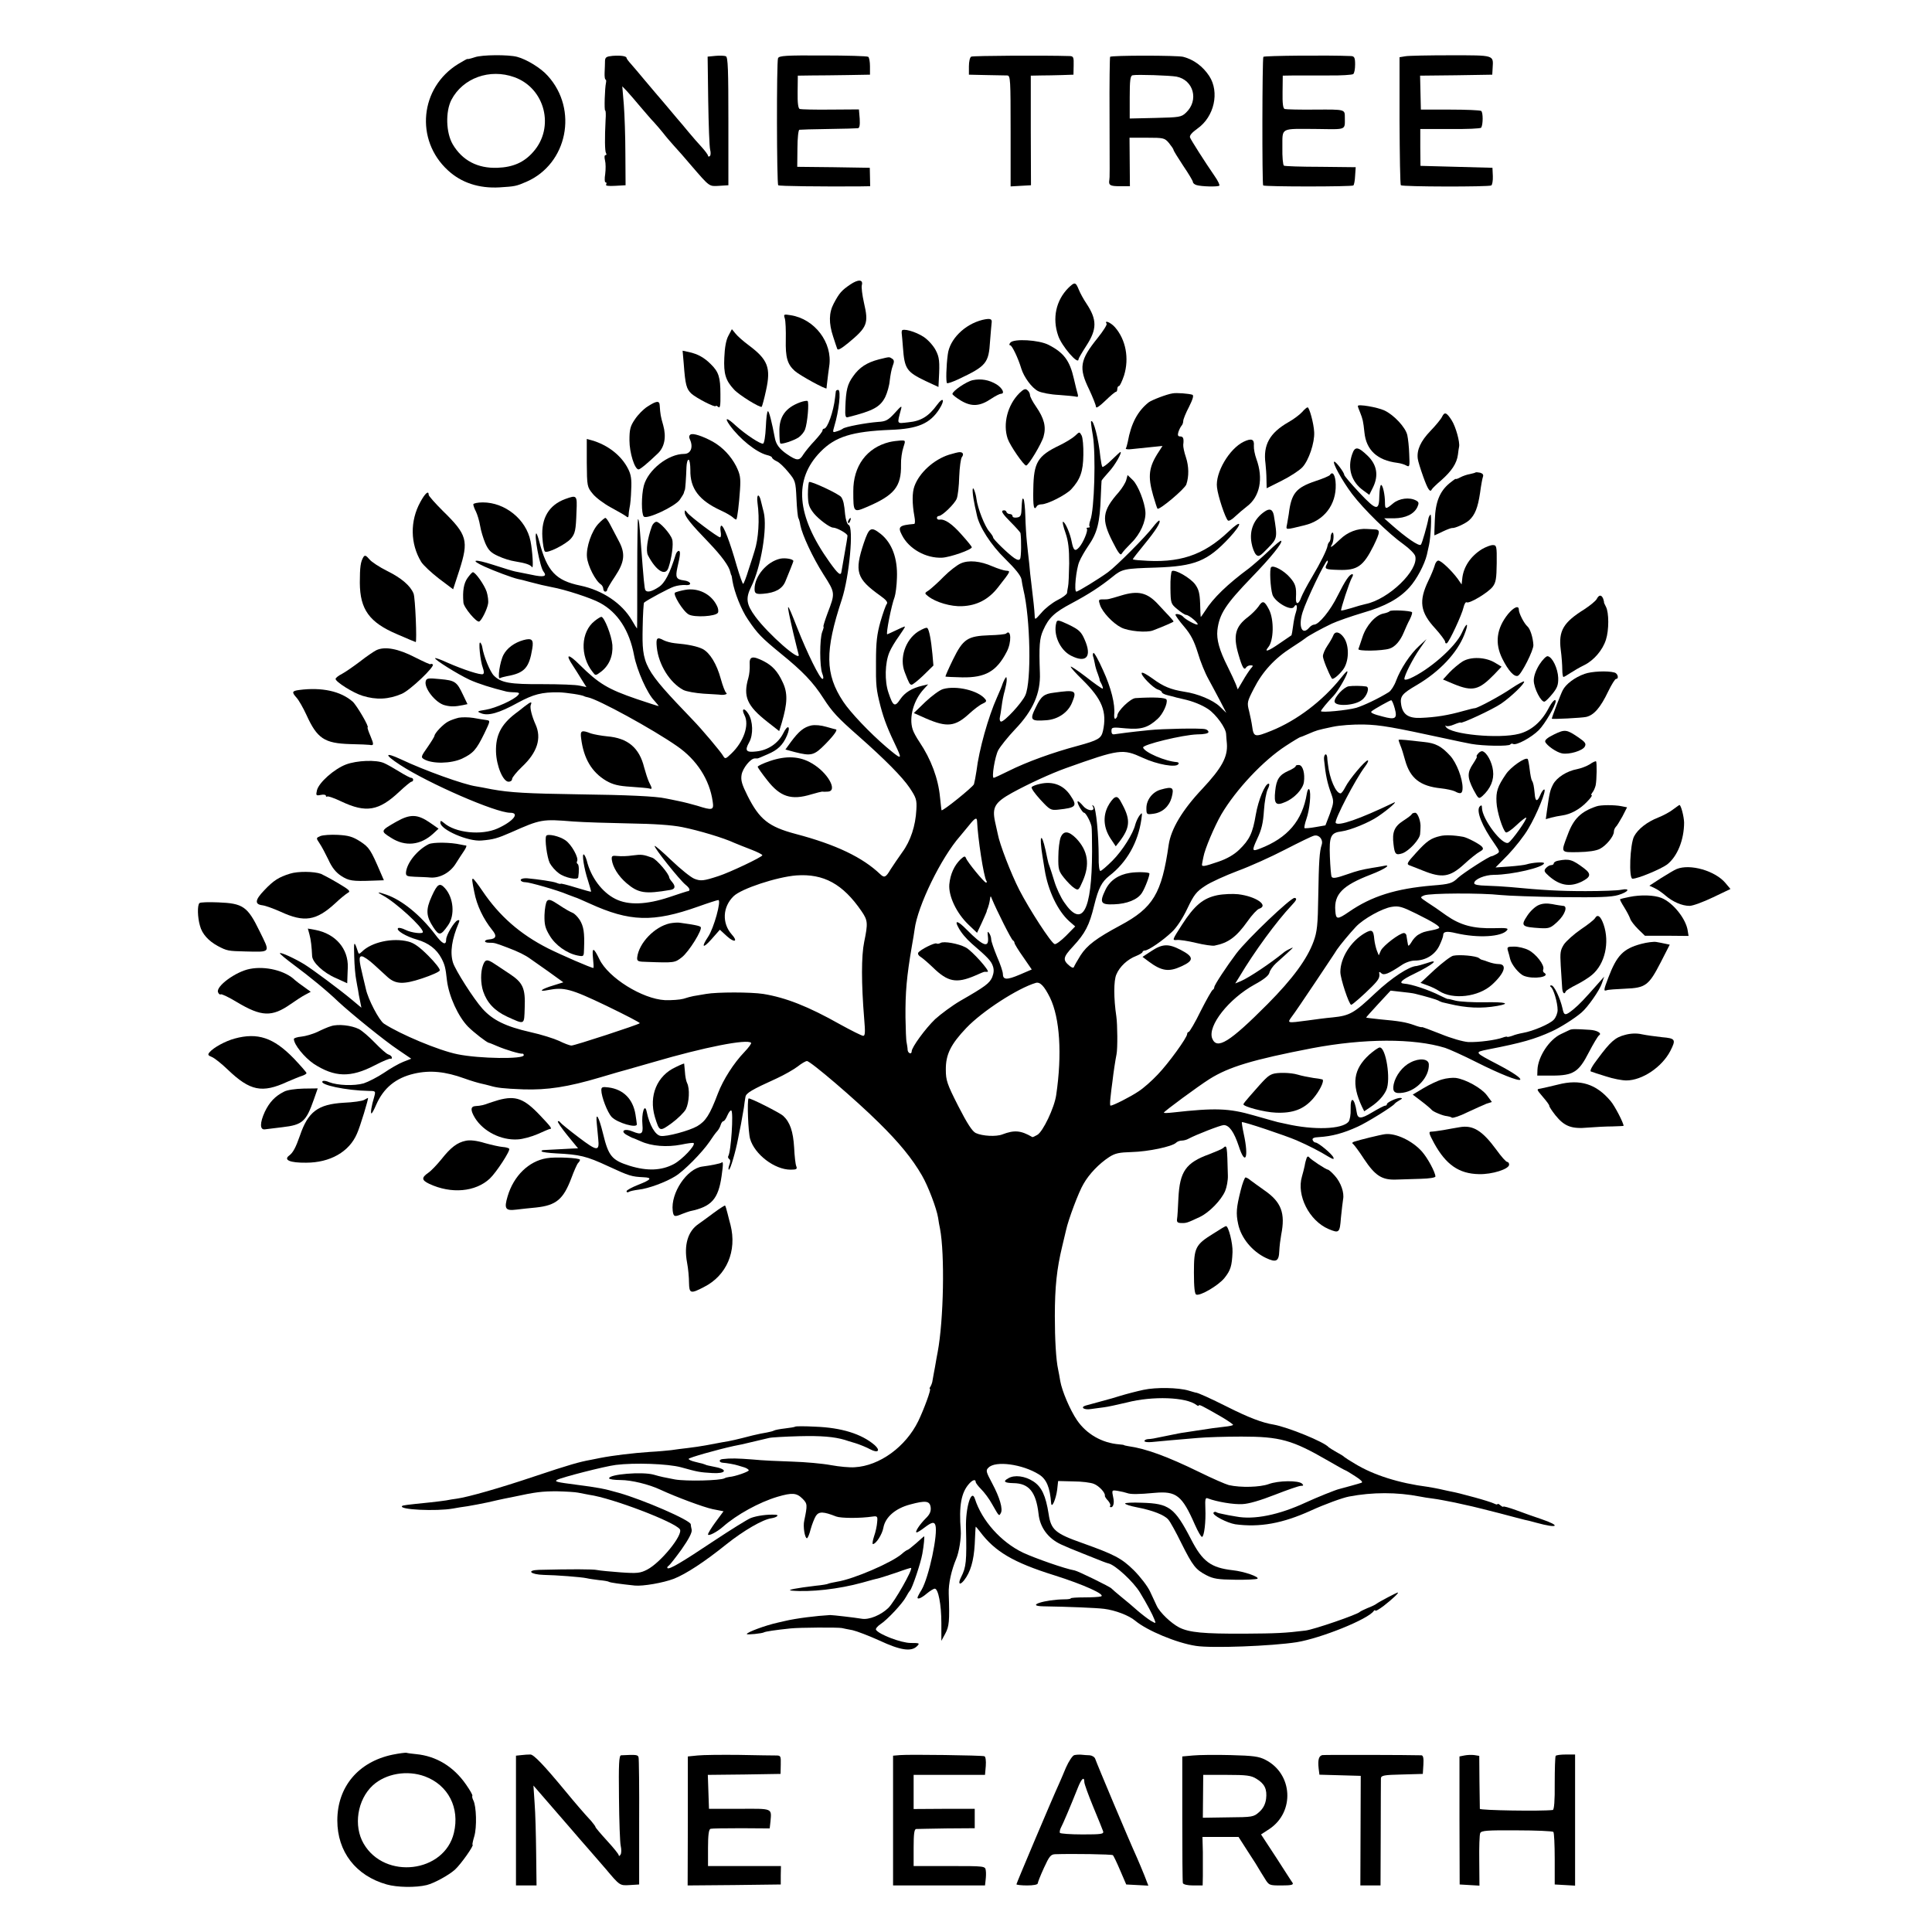
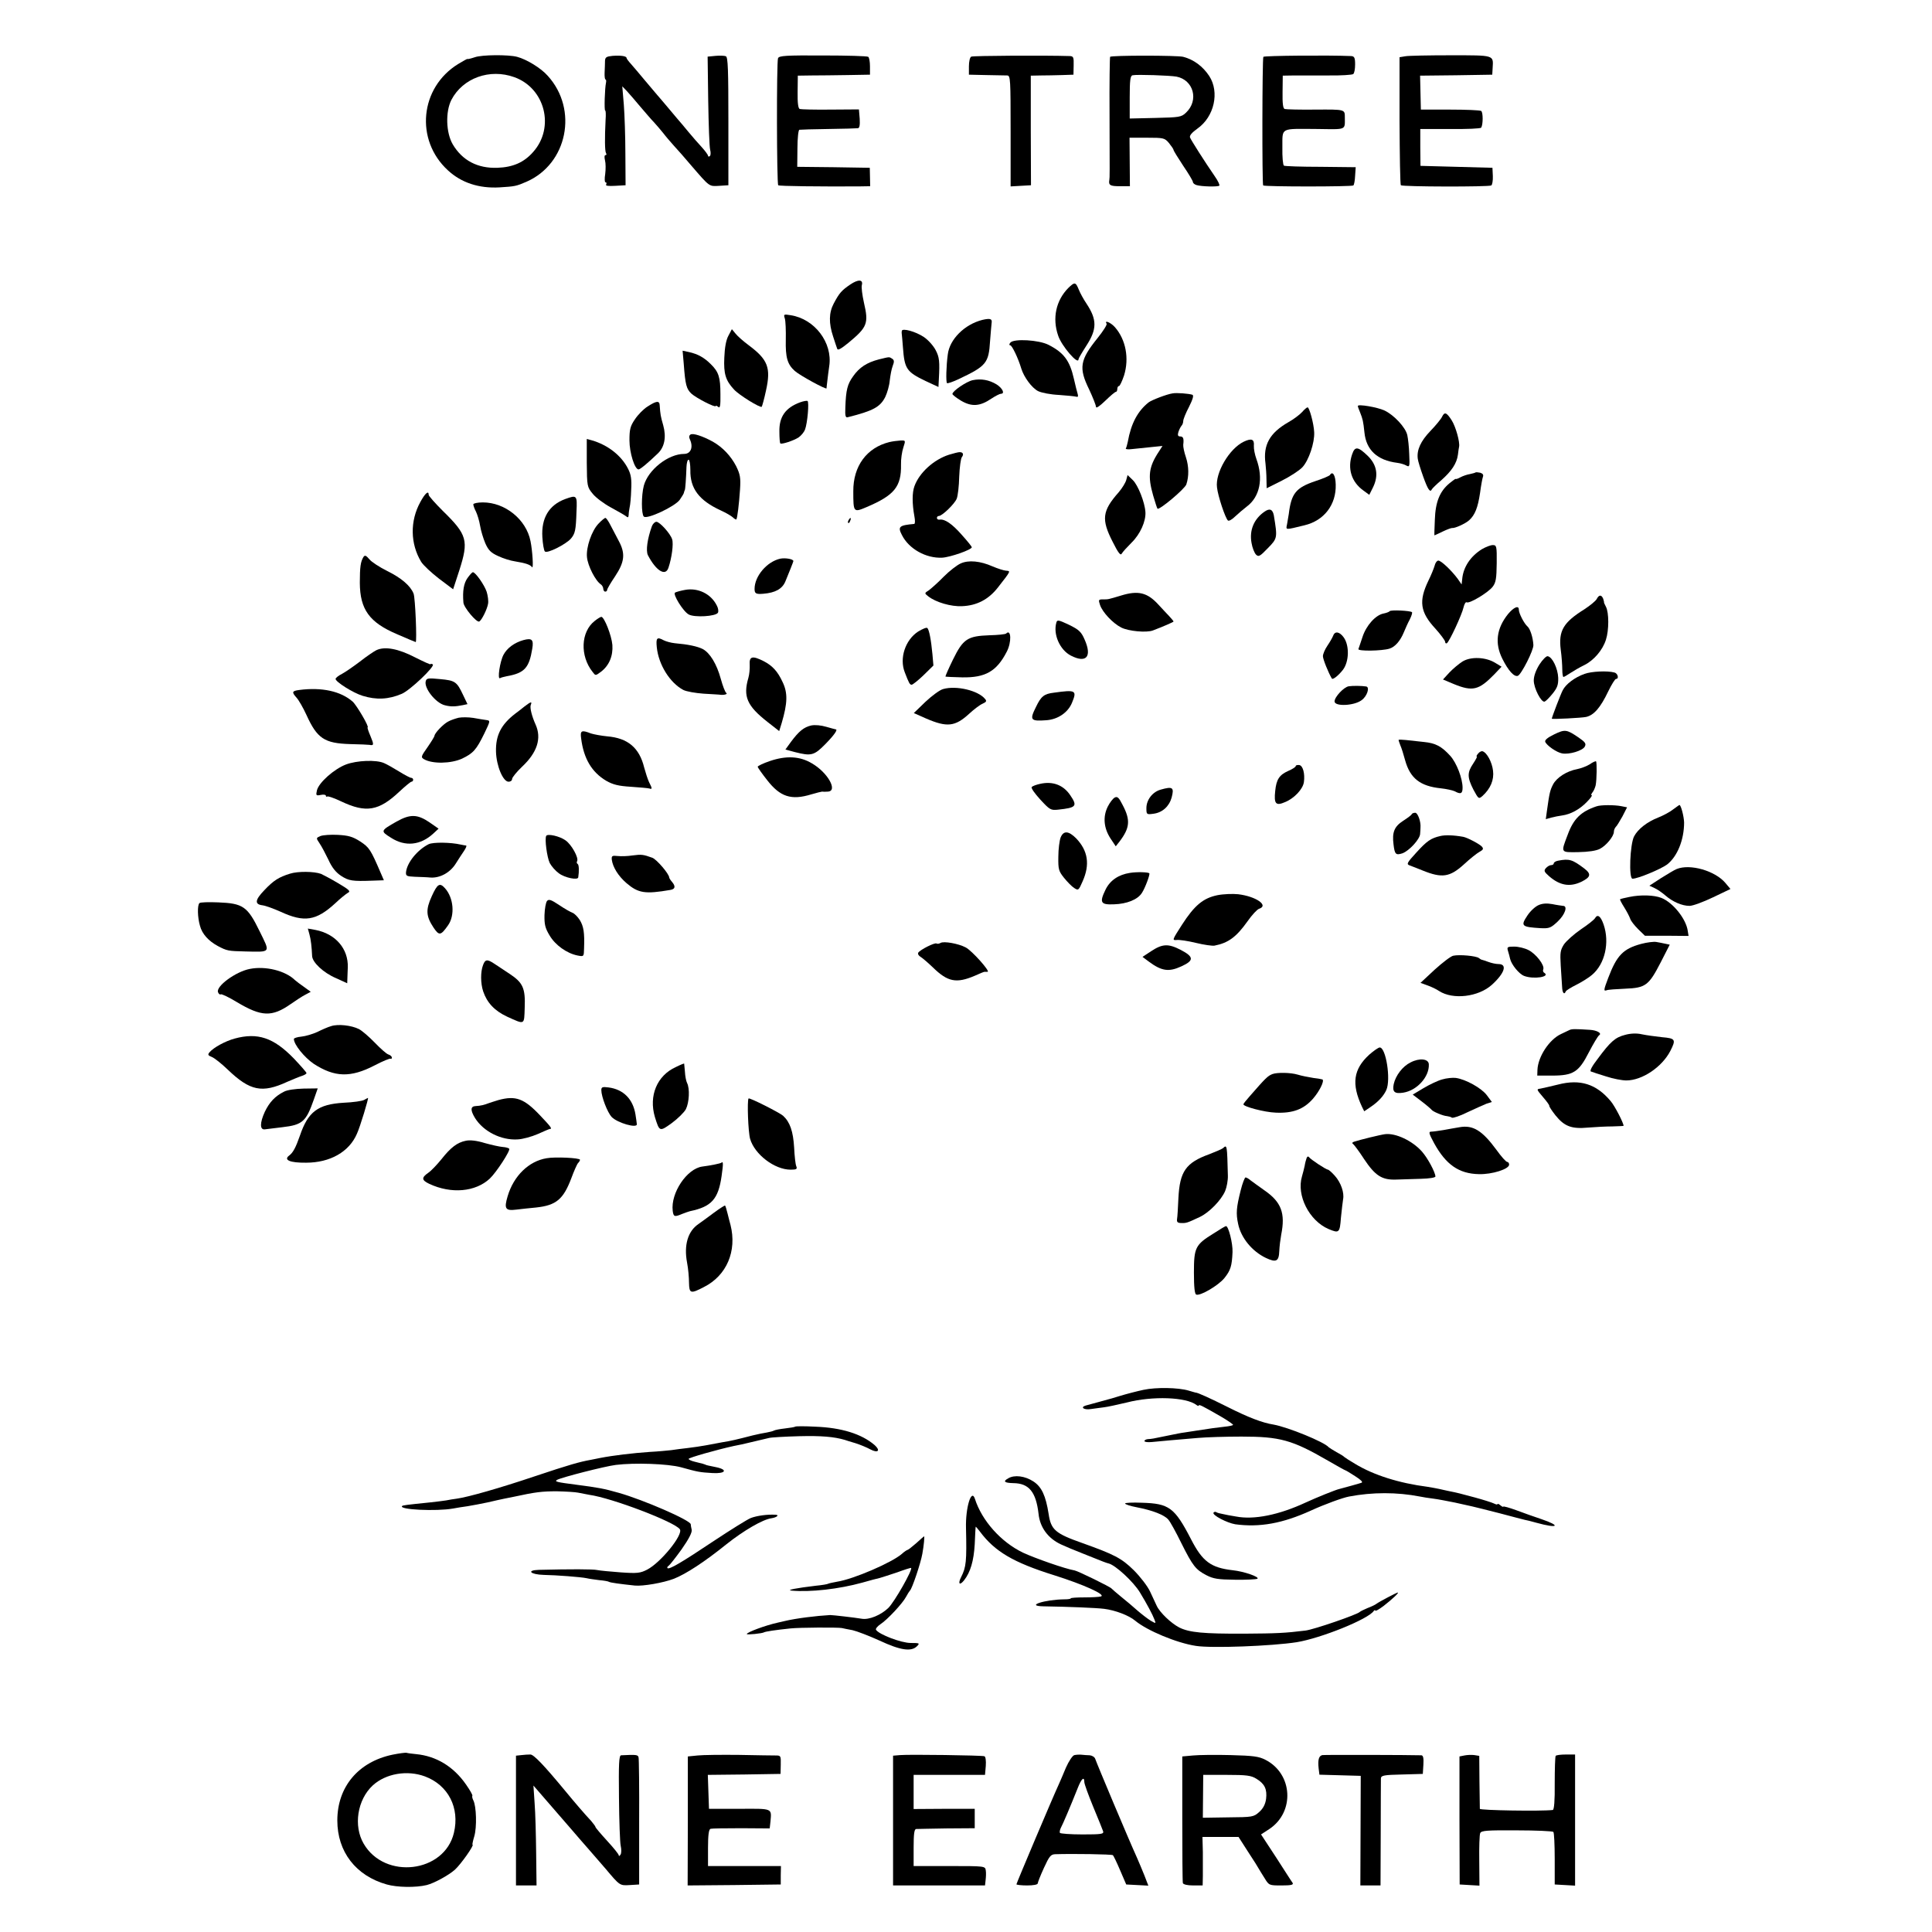
<svg xmlns="http://www.w3.org/2000/svg" version="1.0" width="996pt" height="996pt" viewBox="0 0 996 996" preserveAspectRatio="xMidYMid meet">
  <g transform="translate(0,996) scale(0.1,-0.1)" fill="#000000" stroke="none">
    <path d="M2448 9665 c-21 -7 -38 -11 -38 -9 0 2 -22 -10 -48 -26 -197 -121 -224 -391 -53 -548 69 -64 160 -94 266 -88 80 5 86 6 139 29 211 92 268 372 110 546 -35 40 -109 85 -158 98 -45 12 -182 11 -218 -2z m204 -103 c158 -57 209 -259 97 -385 -47 -54 -104 -79 -184 -82 -103 -4 -182 38 -231 121 -35 60 -38 168 -7 229 59 113 198 163 325 117z" />
    <path d="M3158 9672 c-31 -3 -38 -7 -39 -25 0 -12 -1 -39 -2 -60 -1 -20 1 -37 5 -37 3 0 4 -8 2 -17 -6 -27 -10 -143 -4 -143 3 0 4 -21 2 -47 -5 -97 -4 -161 2 -172 4 -6 3 -11 -3 -11 -5 0 -6 -11 -2 -27 4 -15 4 -46 1 -70 -4 -24 -3 -43 2 -43 5 0 6 -5 3 -11 -5 -7 11 -9 47 -7 l53 3 -1 160 c0 88 -4 203 -8 255 l-8 95 24 -25 c13 -14 44 -50 69 -80 26 -30 57 -67 71 -81 13 -14 34 -39 47 -55 12 -16 37 -45 54 -64 18 -19 59 -66 92 -105 95 -110 90 -106 143 -103 l47 3 0 330 c0 262 -2 331 -13 335 -7 3 -31 4 -53 2 l-41 -4 3 -227 c2 -124 6 -238 10 -253 4 -15 3 -30 -2 -33 -5 -4 -9 -2 -9 2 0 5 -15 25 -32 44 -18 19 -49 55 -69 79 -20 25 -47 56 -59 70 -12 14 -38 45 -58 69 -21 24 -41 49 -47 55 -5 6 -32 38 -60 71 -27 33 -60 71 -72 85 -13 14 -23 28 -23 31 0 10 -30 14 -72 11z" />
    <path d="M4011 9660 c-8 -17 -7 -647 1 -655 4 -5 217 -7 414 -6 l60 1 -1 48 -1 47 -187 3 -187 2 1 95 c0 52 5 96 10 96 5 1 72 3 149 4 77 1 146 3 153 4 8 1 11 16 9 49 l-4 48 -146 -1 c-81 -1 -152 1 -159 3 -8 3 -12 30 -11 88 l1 84 71 1 c39 0 123 1 186 2 l115 2 0 43 c0 24 -4 46 -9 49 -5 4 -110 7 -234 7 -190 1 -225 -1 -231 -14z" />
    <path d="M5007 9668 c-7 -3 -12 -26 -12 -50 l0 -43 90 -2 c50 -1 98 -2 108 -2 16 -1 17 -21 17 -287 l0 -285 52 3 53 3 -1 283 0 282 51 1 c27 0 77 1 110 2 l59 2 1 48 c1 41 -1 47 -19 48 -129 4 -500 2 -509 -3z" />
    <path d="M5723 9667 c-2 -4 -4 -137 -3 -295 1 -312 1 -327 -1 -339 -5 -28 4 -33 54 -33 l52 0 -1 125 -1 125 90 0 c85 0 91 -1 113 -27 13 -16 24 -32 24 -36 0 -4 23 -41 50 -82 28 -41 50 -78 50 -84 0 -5 8 -12 18 -15 25 -8 111 -10 118 -3 3 3 -7 25 -24 49 -51 74 -121 184 -127 199 -4 10 10 26 38 46 87 61 115 188 61 271 -33 50 -80 85 -134 99 -29 8 -372 8 -377 0z m342 -102 c88 -17 117 -122 49 -186 -24 -23 -34 -24 -158 -27 l-132 -3 0 110 c0 87 3 111 15 113 22 5 193 -1 226 -7z" />
    <path d="M6513 9667 c-6 -9 -7 -657 -1 -663 8 -7 458 -7 465 0 4 4 8 26 9 50 l3 44 -181 2 c-100 0 -185 3 -189 6 -5 3 -9 45 -8 94 1 105 -15 96 182 95 151 -2 140 -7 140 60 0 41 2 41 -150 40 -82 -1 -153 1 -160 3 -9 3 -12 30 -11 88 l1 84 61 1 c34 0 113 0 176 0 63 -1 120 3 126 7 6 4 10 26 10 50 0 35 -4 42 -21 43 -114 5 -448 2 -452 -4z" />
    <path d="M7245 9670 l-30 -5 0 -327 c1 -180 3 -330 7 -333 8 -8 454 -9 466 -1 5 3 9 25 8 48 l-2 43 -185 5 -186 5 -1 95 0 95 154 0 c86 -1 157 2 160 7 10 16 10 79 0 86 -6 4 -78 7 -161 7 l-150 0 -2 87 -2 88 186 2 186 3 2 35 c4 67 11 65 -216 65 -113 0 -218 -2 -234 -5z" />
    <path d="M4383 8493 c-44 -30 -56 -43 -85 -98 -25 -47 -26 -101 -3 -170 9 -27 18 -56 21 -63 3 -10 20 0 57 30 98 81 106 100 81 207 -9 40 -14 81 -11 91 8 30 -19 31 -60 3z" />
    <path d="M5507 8475 c-63 -64 -83 -155 -52 -245 17 -53 105 -155 105 -122 0 4 18 35 40 69 56 86 56 135 1 218 -15 22 -33 55 -40 73 -16 39 -21 39 -54 7z" />
    <path d="M4046 8318 c4 -13 6 -62 5 -110 -2 -90 8 -126 46 -160 25 -23 163 -98 164 -90 0 4 2 21 4 37 2 17 6 52 10 78 18 120 -75 243 -199 262 -36 6 -37 5 -30 -17z" />
    <path d="M5065 8311 c-92 -23 -170 -100 -179 -179 -8 -59 -10 -141 -4 -147 3 -3 29 6 59 20 144 68 156 83 163 196 3 41 7 83 8 93 4 23 -7 26 -47 17z" />
    <path d="M5705 8291 c3 -5 -18 -38 -46 -73 -92 -114 -99 -154 -44 -266 19 -41 35 -81 35 -89 0 -10 18 2 48 31 26 25 50 46 55 46 4 0 7 7 7 15 0 8 4 15 9 15 4 0 16 25 26 55 27 88 9 184 -47 248 -22 25 -57 39 -43 18z" />
    <path d="M3755 8229 c-12 -22 -19 -61 -21 -113 -4 -83 7 -118 50 -164 25 -28 135 -96 143 -89 2 3 13 41 22 84 26 117 10 159 -89 233 -27 20 -58 47 -68 60 l-19 23 -18 -34z" />
    <path d="M4649 8254 c-1 -5 -1 -13 0 -17 1 -4 3 -35 6 -69 8 -110 19 -125 116 -172 l67 -31 2 40 c5 91 3 114 -17 151 -11 21 -38 52 -61 67 -42 28 -111 47 -113 31z" />
    <path d="M5209 8194 c-7 -8 -7 -14 -1 -14 9 0 41 -66 57 -120 14 -45 54 -99 86 -116 18 -9 65 -18 108 -20 42 -3 82 -7 89 -9 9 -3 11 1 8 13 -3 9 -12 45 -20 80 -21 93 -52 134 -130 174 -50 26 -179 33 -197 12z" />
    <path d="M3525 8083 c8 -108 14 -128 39 -152 25 -23 126 -75 126 -64 0 3 6 1 13 -5 9 -8 12 6 11 66 0 87 -9 115 -50 155 -34 34 -67 52 -112 62 l-33 7 6 -69z" />
    <path d="M4530 8107 c-61 -16 -100 -41 -132 -87 -29 -40 -37 -70 -40 -160 -2 -44 1 -54 12 -51 132 33 168 53 194 105 10 21 21 59 23 85 3 25 9 59 15 74 9 23 8 31 -3 38 -16 10 -11 10 -69 -4z" />
    <path d="M5014 8000 c-32 -7 -104 -56 -104 -71 0 -4 20 -20 45 -35 55 -32 97 -29 156 11 21 14 43 25 49 25 22 0 8 29 -22 48 -39 24 -81 31 -124 22z" />
-     <path d="M5255 7933 c-61 -61 -86 -159 -60 -235 12 -35 83 -138 95 -138 12 0 80 113 90 150 14 50 3 93 -39 154 -17 24 -31 51 -31 59 0 8 -6 20 -14 26 -10 9 -19 5 -41 -16z" />
-     <path d="M4309 7943 c-1 -5 -2 -19 -4 -33 -8 -72 -39 -160 -57 -160 -4 0 -8 -4 -8 -10 0 -5 -18 -28 -40 -52 -23 -24 -48 -55 -58 -70 -21 -35 -33 -35 -87 2 -36 25 -54 49 -60 80 -16 84 -30 140 -36 140 -5 0 -9 -37 -11 -82 -2 -45 -8 -83 -14 -85 -13 -4 -90 47 -140 92 -47 44 -62 45 -32 3 51 -71 137 -140 192 -154 14 -3 26 -9 26 -13 0 -4 11 -13 24 -19 13 -5 40 -31 60 -56 36 -43 38 -48 42 -137 2 -50 7 -96 10 -100 3 -5 8 -22 10 -37 10 -50 63 -165 119 -253 62 -97 61 -96 21 -201 -14 -38 -23 -68 -21 -68 3 0 0 -12 -6 -27 -14 -36 -14 -180 0 -215 7 -18 7 -28 1 -28 -13 0 -78 131 -130 263 -58 148 -60 146 -20 -28 12 -49 24 -99 27 -109 13 -44 -156 104 -223 195 -47 64 -51 95 -21 155 50 100 84 304 64 384 -4 14 -9 37 -13 52 -10 47 -25 43 -19 -4 12 -84 5 -187 -15 -248 -4 -14 -18 -58 -31 -97 -12 -40 -25 -73 -28 -73 -3 0 -18 42 -33 93 -35 123 -67 207 -79 207 -5 0 -7 -13 -4 -30 3 -16 2 -30 -3 -30 -12 0 -154 107 -169 127 -12 15 -13 15 -13 1 0 -20 31 -59 123 -154 67 -70 106 -123 112 -154 2 -8 4 -15 5 -15 1 0 4 -13 6 -30 10 -59 46 -150 80 -199 49 -73 70 -94 170 -176 111 -90 166 -147 219 -230 45 -70 74 -101 181 -195 136 -120 226 -211 263 -266 34 -51 38 -62 35 -113 -4 -83 -30 -162 -73 -220 -20 -28 -47 -68 -60 -88 -24 -41 -32 -45 -53 -25 -91 87 -228 153 -437 208 -139 37 -186 75 -247 196 -29 58 -36 80 -31 109 6 34 46 84 68 84 5 0 11 0 14 0 3 0 26 10 51 21 53 22 80 48 101 97 21 49 4 60 -19 12 -26 -52 -79 -88 -140 -94 -52 -6 -60 4 -36 47 22 39 20 109 -4 147 -21 34 -38 28 -20 -7 26 -50 -4 -137 -68 -198 -29 -28 -32 -29 -42 -12 -10 19 -111 139 -157 186 -255 266 -262 280 -258 477 1 68 5 125 7 127 16 14 130 75 155 83 17 6 43 9 58 8 38 -4 30 20 -9 24 -38 5 -43 16 -32 66 15 63 17 86 7 86 -5 0 -12 -8 -15 -17 -31 -100 -57 -150 -89 -170 -35 -23 -60 -29 -68 -15 -5 7 -9 53 -23 237 -8 112 -10 124 -15 129 -2 3 -4 -123 -4 -280 0 -156 0 -284 -1 -284 -1 0 -14 20 -27 43 -51 87 -151 154 -265 178 -127 26 -172 74 -212 227 -6 23 -13 42 -15 42 -14 0 18 -174 37 -197 20 -25 1 -30 -62 -16 -36 7 -74 15 -85 17 -11 2 -62 18 -112 34 -99 32 -124 27 -45 -9 48 -22 144 -58 172 -64 8 -1 35 -8 60 -15 53 -14 75 -19 115 -27 67 -12 203 -56 248 -81 91 -49 152 -142 176 -272 15 -77 67 -194 104 -232 14 -16 24 -28 22 -28 -3 0 -53 16 -112 36 -149 51 -196 79 -295 177 -59 59 -76 57 -35 -4 12 -19 33 -51 46 -73 l24 -38 -34 7 c-19 5 -105 8 -192 8 -169 -1 -214 7 -251 44 -20 20 -53 101 -60 147 -1 9 -6 19 -10 23 -11 10 0 -96 13 -130 6 -16 7 -29 1 -32 -11 -7 -102 23 -184 59 -32 15 -60 25 -63 23 -6 -6 115 -82 177 -111 46 -21 116 -43 190 -61 8 -2 28 -4 44 -4 22 -1 26 -4 17 -14 -19 -24 -117 -68 -167 -76 -45 -7 -47 -9 -24 -18 36 -15 93 1 189 54 81 44 124 55 211 54 39 -1 125 -14 133 -21 1 -1 9 -3 18 -5 52 -10 334 -164 460 -252 101 -70 167 -172 183 -285 7 -45 -1 -47 -79 -22 -27 8 -70 19 -95 24 -25 5 -56 12 -69 14 -48 11 -202 18 -446 21 -269 4 -356 9 -450 26 -33 7 -69 13 -80 15 -64 9 -269 83 -387 139 -86 40 -89 26 -6 -28 149 -97 494 -247 568 -247 52 0 15 -45 -65 -81 -83 -37 -218 -23 -277 29 -15 12 -18 13 -18 1 0 -36 144 -99 213 -92 60 5 81 11 152 42 153 68 160 69 320 56 55 -4 186 -8 290 -10 127 -2 217 -8 272 -19 85 -17 215 -56 268 -81 17 -7 56 -23 88 -35 31 -12 57 -25 57 -29 0 -9 -169 -89 -225 -107 -79 -26 -93 -27 -126 -14 -19 8 -71 50 -117 94 -45 43 -84 77 -87 75 -6 -7 129 -176 159 -200 24 -19 27 -33 8 -34 -4 -1 -45 -14 -92 -30 -117 -39 -211 -43 -278 -9 -68 34 -126 111 -147 197 -4 15 -11 29 -15 32 -12 7 1 -74 21 -134 10 -31 17 -57 16 -58 -2 -1 -37 9 -80 22 -42 13 -77 22 -77 19 0 -2 -10 0 -22 5 -18 7 -94 18 -148 23 -23 2 -40 -4 -35 -11 3 -6 13 -9 23 -9 18 1 169 -42 217 -63 17 -6 35 -13 40 -15 6 -1 39 -16 75 -32 206 -94 327 -98 558 -16 53 19 100 34 105 34 17 0 -23 -146 -53 -190 -36 -54 -27 -62 16 -14 l45 51 37 -34 c39 -35 58 -27 24 10 -51 58 -47 142 10 197 40 39 223 99 323 107 141 10 240 -44 336 -184 33 -48 34 -62 14 -159 -15 -73 -15 -212 0 -396 6 -69 5 -88 -5 -88 -7 0 -61 27 -119 59 -165 93 -280 138 -396 157 -65 10 -238 10 -295 0 -25 -4 -54 -9 -65 -11 -11 -2 -34 -8 -52 -14 -18 -5 -60 -8 -95 -7 -116 6 -292 115 -338 211 -30 62 -39 64 -33 5 3 -27 4 -50 2 -50 -12 0 -166 67 -234 101 -144 73 -251 167 -338 296 -23 34 -45 63 -49 63 -6 0 -5 -9 7 -69 13 -69 47 -139 92 -195 26 -31 21 -46 -16 -49 -27 -2 -28 -17 -1 -17 29 0 30 0 96 -25 56 -21 92 -39 118 -58 6 -4 47 -33 91 -64 l79 -57 -51 -16 c-64 -19 -82 -35 -28 -24 83 16 117 7 301 -81 97 -47 175 -87 172 -90 -8 -8 -335 -115 -352 -115 -9 0 -38 11 -64 24 -26 12 -92 33 -147 45 -128 29 -195 62 -248 121 -45 50 -140 199 -152 238 -16 53 -6 120 30 205 5 13 3 16 -7 12 -17 -7 -58 -76 -58 -98 0 -33 -19 -25 -57 26 -76 100 -171 177 -252 205 -46 16 -52 14 -16 -5 65 -35 205 -163 205 -188 0 -11 -59 -4 -89 11 -18 9 -35 13 -39 9 -12 -11 41 -43 98 -59 59 -17 101 -49 126 -97 17 -33 21 -48 28 -113 10 -82 58 -187 109 -239 30 -30 96 -81 107 -83 3 0 22 -8 43 -17 44 -19 118 -41 130 -39 4 1 7 -3 7 -8 0 -21 -229 -18 -341 5 -96 19 -296 103 -380 158 -25 17 -82 126 -93 179 -3 13 -10 41 -15 63 -21 86 -22 105 -6 105 9 0 37 -19 63 -43 26 -24 58 -53 71 -65 41 -36 81 -38 177 -6 48 16 89 34 91 41 3 7 -24 41 -59 76 -45 45 -74 66 -103 73 -81 21 -190 -3 -239 -52 -15 -14 -17 -14 -22 3 -18 56 -21 51 -18 -27 1 -47 6 -101 10 -120 3 -19 8 -44 10 -55 1 -11 6 -36 10 -55 l7 -35 -49 41 c-66 55 -201 155 -244 182 -47 29 -122 64 -127 58 -3 -2 31 -30 74 -62 77 -57 169 -132 227 -188 68 -63 242 -204 307 -247 l69 -47 -41 -16 c-23 -9 -68 -35 -100 -57 -33 -22 -80 -46 -104 -54 -49 -14 -134 -11 -178 6 -15 7 -30 9 -34 5 -19 -18 121 -48 238 -50 36 0 36 -1 28 -31 -14 -45 -20 -85 -14 -85 3 0 14 20 24 44 38 87 101 139 196 161 82 19 161 11 260 -25 33 -12 71 -23 85 -26 14 -3 34 -8 45 -11 37 -11 69 -15 173 -19 123 -4 229 12 397 62 66 20 127 37 135 39 8 2 71 20 140 40 259 76 482 120 502 99 3 -3 -12 -24 -34 -47 -55 -57 -110 -143 -137 -214 -42 -111 -63 -143 -107 -169 -40 -23 -157 -55 -188 -50 -28 4 -58 56 -72 124 -10 49 -28 -7 -22 -68 4 -46 -5 -52 -51 -33 -41 18 -66 2 -30 -18 13 -7 26 -14 29 -15 3 0 23 -9 44 -18 55 -25 134 -31 207 -17 33 7 63 11 65 8 11 -11 -59 -85 -102 -108 -64 -34 -137 -37 -228 -9 -92 29 -109 50 -137 165 -23 94 -40 119 -32 48 2 -21 5 -54 7 -74 7 -66 -5 -65 -100 7 -49 37 -92 72 -96 78 -4 6 -9 8 -12 5 -3 -3 19 -35 49 -72 l55 -67 -27 -1 c-33 -2 -132 -7 -152 -8 -8 -1 -12 -4 -8 -7 3 -4 37 -8 74 -10 122 -6 156 -14 268 -66 110 -51 121 -54 183 -57 47 -2 39 -13 -28 -39 -33 -13 -60 -28 -60 -33 0 -6 5 -7 11 -4 5 4 28 9 51 12 50 5 141 39 189 69 46 28 138 122 176 177 15 23 33 48 40 55 6 6 15 21 18 32 3 11 10 20 14 20 5 0 14 13 21 30 7 16 16 28 20 25 12 -7 -1 -213 -16 -236 -2 -4 0 -10 5 -14 7 -4 7 -15 1 -30 -5 -14 -6 -25 -2 -25 7 0 35 95 47 160 3 14 9 48 15 75 5 28 12 66 15 85 2 19 6 44 8 55 3 20 32 37 162 96 39 18 86 45 106 60 20 16 42 29 49 29 18 0 251 -199 370 -317 104 -102 173 -186 223 -273 32 -55 75 -169 83 -217 3 -20 7 -45 10 -57 25 -131 19 -470 -12 -636 -4 -19 -8 -44 -10 -55 -2 -11 -6 -36 -10 -55 -3 -19 -7 -39 -8 -45 -1 -5 -5 -16 -9 -23 -5 -6 -6 -12 -3 -12 8 0 -31 -106 -60 -166 -65 -133 -200 -231 -328 -238 -25 -2 -80 3 -123 11 -43 8 -132 16 -198 18 -66 2 -158 6 -205 11 -78 6 -115 7 -155 2 -21 -2 -19 -18 3 -19 17 -1 59 -8 77 -14 6 -2 20 -6 33 -10 12 -4 22 -11 22 -15 0 -7 -71 -32 -100 -34 -9 -1 -20 -4 -25 -7 -22 -12 -196 -16 -255 -6 -52 10 -74 14 -111 25 -60 16 -229 2 -229 -19 0 -5 27 -9 60 -9 54 0 146 -22 205 -50 82 -38 222 -90 269 -100 l56 -11 -40 -54 c-22 -30 -40 -59 -40 -65 0 -12 48 13 78 40 69 61 186 126 281 154 75 22 98 20 128 -10 26 -26 26 -32 9 -114 -7 -29 3 -90 14 -90 4 0 13 21 19 46 7 25 19 56 27 69 16 24 39 23 105 -3 24 -9 122 -10 189 0 23 3 25 0 22 -29 -1 -18 -8 -51 -16 -73 -7 -22 -10 -40 -6 -40 16 0 48 50 54 84 10 55 62 100 138 120 81 22 102 19 106 -16 2 -20 -5 -36 -26 -56 -31 -31 -58 -72 -46 -72 4 0 22 11 40 25 37 28 50 31 56 13 15 -43 -33 -269 -71 -334 -12 -19 -21 -37 -21 -40 0 -11 21 -2 48 21 17 14 35 25 41 25 18 0 34 -82 34 -177 l0 -92 20 37 c20 37 23 63 18 206 -2 52 14 122 39 181 14 33 26 107 23 145 -10 127 2 196 44 242 18 20 33 23 33 8 0 -5 13 -22 28 -37 16 -16 42 -50 57 -78 36 -63 35 -62 44 -46 13 20 -5 81 -44 154 -32 60 -34 67 -19 81 36 37 175 18 260 -35 39 -24 57 -67 63 -149 3 -29 25 23 31 70 l5 45 78 -2 c43 0 91 -6 107 -13 27 -11 59 -46 56 -61 -1 -4 7 -16 17 -26 9 -11 14 -23 10 -26 -3 -4 -1 -7 5 -7 11 0 17 22 12 45 -9 45 -10 44 23 39 18 -3 39 -8 47 -11 19 -7 57 -7 143 1 111 10 141 -13 207 -164 16 -36 32 -64 37 -63 11 3 20 77 17 146 -2 51 0 58 14 52 45 -17 132 -32 177 -29 32 1 93 19 167 48 64 25 124 46 134 46 14 0 15 3 7 11 -18 18 -122 17 -173 -2 -45 -16 -143 -19 -205 -5 -16 4 -85 34 -152 67 -166 81 -275 121 -368 134 -11 2 -20 4 -20 5 0 1 -11 3 -25 4 -89 7 -169 53 -218 125 -36 53 -77 150 -86 201 -3 19 -8 46 -11 60 -11 49 -17 157 -17 275 0 150 10 244 38 360 8 33 17 71 20 84 11 52 65 197 90 238 29 51 80 104 132 138 31 20 51 24 117 26 83 2 208 28 228 48 6 6 19 11 29 11 10 0 26 4 36 10 37 20 165 70 181 70 28 0 53 -36 77 -108 34 -106 53 -61 26 62 -7 32 -11 60 -10 61 5 5 228 -70 283 -94 62 -27 120 -57 162 -83 25 -15 32 -16 27 -5 -6 17 -78 77 -92 77 -6 0 -12 6 -15 13 -3 9 6 14 33 15 66 4 126 20 200 54 45 20 181 104 190 118 3 4 14 12 25 18 15 8 16 11 4 12 -20 0 -69 -23 -69 -32 0 -5 -4 -8 -9 -8 -6 0 -36 -16 -68 -35 -58 -35 -74 -34 -79 2 -11 75 -33 86 -31 14 1 -27 -4 -55 -11 -64 -33 -39 -179 -44 -322 -11 -14 3 -33 7 -42 9 -9 2 -65 18 -125 35 -128 37 -200 39 -415 15 -27 -3 -48 -4 -48 -1 0 6 178 137 235 173 100 63 223 100 528 159 269 51 525 52 687 2 19 -6 93 -39 164 -75 115 -58 215 -98 223 -89 7 7 -37 37 -111 76 -128 67 -127 65 -54 80 175 34 240 53 328 93 44 20 117 66 153 97 32 27 93 114 105 150 l12 35 -31 -35 c-73 -83 -96 -107 -127 -133 -43 -35 -49 -34 -57 5 -12 53 -43 118 -57 118 -8 0 -9 -3 -3 -8 14 -9 35 -81 35 -119 0 -16 -9 -39 -20 -50 -20 -22 -107 -59 -159 -68 -17 -3 -41 -9 -55 -15 -15 -5 -26 -7 -26 -5 0 2 -10 1 -23 -4 -35 -13 -125 -25 -178 -23 -27 2 -87 19 -143 42 -53 21 -96 37 -96 35 0 -2 -18 2 -39 10 -45 16 -78 21 -176 30 -38 4 -71 8 -72 9 -1 1 27 32 62 70 l64 69 53 -6 c29 -3 62 -7 73 -10 57 -14 111 -30 120 -35 6 -4 15 -7 20 -9 6 -1 21 -5 35 -8 90 -22 168 -25 248 -11 73 13 46 21 -65 19 -60 -1 -126 3 -148 8 -22 6 -40 10 -40 9 0 -2 -18 6 -40 17 -59 30 -149 60 -186 62 -31 2 -13 20 50 50 99 48 139 82 64 55 -21 -7 -44 -13 -50 -14 -38 -1 -129 -61 -213 -140 -109 -103 -131 -116 -220 -125 -36 -3 -94 -11 -130 -16 -105 -14 -105 -14 -81 19 12 15 66 95 121 177 55 83 106 158 112 169 17 25 67 85 98 118 38 41 137 96 185 103 36 6 53 1 126 -35 89 -44 125 -67 118 -74 -2 -3 -18 -8 -34 -11 -46 -9 -49 -10 -72 -23 -13 -7 -29 -25 -37 -40 -9 -15 -16 -21 -17 -14 -1 6 -3 17 -4 22 -1 6 -3 17 -4 25 0 8 -7 15 -13 15 -22 0 -106 -64 -119 -90 l-11 -25 -10 25 c-5 14 -11 39 -13 57 -4 49 -12 54 -50 32 -72 -43 -125 -127 -125 -200 0 -34 45 -169 56 -169 6 0 62 49 106 93 36 36 43 49 38 72 -1 6 4 5 11 -2 13 -13 38 -3 104 41 20 14 49 24 69 24 55 0 103 29 126 76 11 23 20 47 20 54 0 20 18 23 67 11 113 -26 234 -19 262 15 9 11 -2 13 -66 11 -107 -3 -174 15 -247 66 -33 24 -78 55 -99 68 -37 25 -38 25 -15 35 28 12 296 13 393 2 39 -4 180 -9 315 -11 191 -2 256 0 293 11 53 16 65 37 15 27 -18 -4 -100 -7 -183 -7 -137 0 -222 5 -390 21 -33 3 -88 6 -122 7 -42 1 -63 5 -63 13 0 20 55 43 102 43 92 0 258 39 258 60 0 8 -62 3 -90 -6 -8 -3 -48 -8 -88 -11 l-72 -5 65 66 c35 37 83 97 104 134 44 73 96 202 82 202 -5 0 -14 -13 -21 -30 -15 -35 -25 -33 -28 7 -4 41 -7 57 -14 68 -4 6 -9 33 -12 59 -3 27 -8 51 -10 53 -12 12 -89 -42 -113 -79 -43 -63 -51 -89 -48 -144 2 -48 32 -143 48 -155 5 -4 30 13 55 37 25 24 48 41 50 39 7 -6 -72 -117 -91 -129 -30 -19 -137 122 -137 180 0 13 -3 15 -11 7 -21 -21 11 -102 76 -193 28 -41 28 -42 10 -53 -11 -6 -22 -11 -25 -11 -11 1 -147 -87 -173 -111 -30 -29 -43 -33 -132 -40 -189 -16 -314 -55 -431 -136 -60 -41 -67 -40 -70 6 -7 85 37 130 182 186 78 30 113 56 62 44 -13 -2 -36 -7 -53 -9 -54 -9 -81 -16 -126 -32 -60 -21 -78 -24 -84 -14 -3 5 -7 52 -9 104 -4 105 4 123 60 130 46 6 143 46 188 77 55 37 106 83 81 71 -177 -85 -287 -123 -299 -104 -8 14 101 224 151 290 13 17 20 32 14 32 -13 0 -95 -97 -115 -137 -9 -18 -20 -33 -25 -33 -24 0 -57 76 -65 150 -2 14 -4 31 -4 38 -4 25 -19 11 -16 -15 8 -80 17 -122 38 -178 13 -37 12 -44 -8 -100 l-23 -60 -52 -9 c-28 -5 -53 -7 -56 -5 -2 3 2 24 10 47 17 48 25 135 15 152 -4 7 -10 -3 -13 -22 -23 -139 -99 -228 -242 -283 -41 -16 -42 -11 -14 50 23 48 31 83 35 146 3 46 12 96 20 111 8 16 10 28 4 28 -18 0 -53 -84 -66 -160 -16 -95 -32 -129 -86 -181 -26 -25 -62 -46 -106 -61 -76 -26 -88 -28 -85 -12 1 6 4 23 7 36 7 41 57 158 92 219 76 129 217 279 333 354 38 25 72 45 74 45 3 0 22 8 43 17 45 19 40 18 124 36 37 8 106 13 160 12 88 -2 152 -14 425 -73 50 -11 108 -23 130 -27 61 -11 195 -13 201 -3 3 4 9 6 14 3 16 -10 95 33 133 71 31 31 87 127 87 149 0 17 -19 -2 -38 -39 -36 -68 -89 -113 -151 -129 -104 -27 -355 -3 -377 36 -4 6 -4 9 1 5 4 -4 23 -1 41 7 19 8 34 12 34 10 0 -9 164 67 208 97 52 35 126 107 119 115 -3 2 -31 -13 -64 -35 -55 -38 -174 -102 -190 -103 -5 0 -30 -6 -58 -14 -78 -22 -142 -33 -223 -36 -60 -2 -89 17 -98 65 -8 46 2 59 81 105 117 69 207 165 244 259 25 62 14 70 -13 9 -34 -74 -170 -192 -268 -235 -17 -7 -28 -8 -28 -2 0 19 44 105 79 155 l35 50 -38 -35 c-46 -42 -96 -118 -119 -180 -9 -25 -26 -51 -37 -58 -53 -33 -129 -69 -168 -81 -47 -13 -182 -26 -182 -17 0 6 36 49 66 80 19 20 61 90 69 116 5 18 -4 10 -32 -25 -94 -118 -227 -219 -358 -272 -87 -35 -92 -34 -100 24 -2 16 -9 49 -15 75 -12 46 -11 50 24 118 44 87 107 156 195 212 36 23 68 45 71 48 9 9 83 50 136 75 28 13 100 38 160 56 115 33 188 73 241 132 37 41 77 117 89 167 4 19 9 42 11 50 9 38 15 164 7 157 -4 -4 -9 -13 -10 -20 -5 -30 -33 -130 -39 -135 -9 -10 -75 35 -154 105 l-35 31 52 0 c59 1 102 22 119 58 9 20 8 26 -7 34 -34 18 -87 11 -118 -15 -38 -32 -42 -31 -42 4 0 40 -11 91 -20 91 -4 0 -8 -23 -9 -52 -1 -84 -13 -83 -102 11 -43 46 -79 88 -79 93 0 12 -42 68 -51 68 -14 0 40 -98 91 -166 60 -79 188 -205 267 -261 29 -21 56 -48 59 -60 19 -72 -137 -223 -256 -247 -14 -3 -47 -12 -74 -21 -27 -8 -51 -14 -52 -12 -4 4 43 148 56 170 6 9 6 17 2 17 -15 0 -37 -33 -76 -111 -37 -76 -97 -149 -121 -149 -7 0 -18 -7 -25 -15 -37 -44 -58 4 -35 78 19 62 117 266 128 267 4 0 3 -9 -3 -19 -13 -25 -8 -27 62 -29 95 -3 126 18 179 124 35 72 36 84 4 85 -14 1 -31 2 -37 2 -49 4 -101 -16 -139 -53 -43 -41 -56 -49 -43 -28 11 17 12 68 2 62 -4 -3 -8 -13 -8 -23 0 -10 -3 -21 -7 -25 -4 -3 -8 -12 -9 -19 -3 -21 -35 -86 -82 -165 -24 -40 -48 -86 -54 -102 -13 -38 -29 -39 -27 -2 3 55 -2 72 -31 105 -30 35 -85 65 -97 53 -9 -9 -4 -106 7 -142 13 -38 96 -86 111 -63 13 22 20 4 10 -27 -6 -16 -12 -49 -15 -73 -3 -24 -7 -45 -8 -46 -2 -1 -30 -21 -63 -43 -56 -39 -80 -47 -57 -19 29 34 31 143 4 195 -24 46 -33 48 -55 14 -11 -15 -34 -38 -52 -52 -67 -50 -79 -97 -50 -195 19 -66 29 -83 39 -66 4 6 14 11 23 11 14 0 15 -2 1 -17 -8 -10 -27 -38 -41 -63 l-26 -44 -10 27 c-6 15 -25 56 -42 90 -43 85 -58 140 -53 188 10 84 42 133 178 274 96 99 160 178 151 187 -3 3 -33 -22 -67 -55 -35 -33 -79 -71 -98 -86 -111 -82 -187 -155 -227 -220 -13 -20 -23 -34 -23 -31 -1 3 -2 34 -3 70 -2 51 -7 72 -26 98 -25 33 -103 78 -119 68 -5 -3 -9 -42 -8 -87 1 -80 2 -82 36 -110 19 -16 39 -29 45 -29 15 0 72 -49 57 -50 -12 0 -61 27 -72 40 -9 12 -40 19 -40 11 0 -5 20 -33 45 -62 34 -40 51 -73 70 -134 13 -45 38 -106 55 -136 16 -30 44 -81 61 -114 l31 -60 -34 33 c-35 33 -113 66 -183 76 -69 11 -108 27 -162 67 -29 21 -54 35 -57 30 -7 -11 58 -78 84 -86 11 -3 20 -10 20 -14 0 -5 15 -12 33 -16 17 -4 37 -9 42 -11 6 -1 21 -5 34 -8 51 -11 97 -30 130 -52 40 -27 91 -97 92 -128 1 -12 2 -34 4 -50 5 -68 -26 -125 -127 -233 -103 -109 -161 -207 -173 -288 -36 -252 -80 -325 -250 -416 -123 -66 -171 -102 -205 -155 -16 -26 -31 -52 -33 -58 -3 -7 -9 -6 -21 3 -39 32 -37 45 16 102 62 67 84 108 109 212 22 89 39 121 78 152 90 69 148 172 165 290 5 37 5 39 -10 20 -8 -11 -17 -31 -21 -45 -11 -47 -66 -135 -118 -187 -29 -29 -57 -53 -62 -53 -6 0 -10 31 -9 73 0 109 -13 251 -26 262 -8 7 -9 6 -4 -3 15 -26 -26 -25 -49 2 -30 35 -39 33 -20 -4 9 -16 19 -30 24 -30 8 0 32 -43 38 -70 2 -8 3 -67 3 -130 -1 -309 -51 -399 -145 -260 -17 25 -39 72 -49 105 -10 33 -21 67 -24 75 -3 8 -6 17 -7 20 -1 3 -8 33 -15 68 -22 97 -33 75 -16 -30 3 -21 9 -54 12 -74 17 -105 67 -210 126 -263 l31 -27 -47 -48 c-26 -26 -53 -46 -59 -43 -18 5 -131 180 -182 279 -43 84 -102 237 -111 288 -3 14 -9 42 -14 63 -16 75 -2 100 88 150 84 46 199 99 277 127 278 99 292 101 397 53 73 -34 172 -52 183 -32 4 5 0 9 -7 10 -60 4 -167 50 -175 75 -5 15 206 66 279 68 36 0 58 5 58 12 0 7 -8 13 -17 15 -27 6 -220 2 -288 -5 -99 -10 -157 -18 -177 -21 -13 -3 -18 2 -18 17 0 19 4 20 74 13 80 -7 115 4 164 49 27 24 53 81 46 99 -4 11 -66 14 -160 8 -26 -1 -94 -67 -94 -91 0 -5 -4 -11 -9 -15 -5 -3 -8 6 -7 20 6 53 -16 140 -58 231 -23 52 -45 91 -49 88 -3 -3 -4 -11 -2 -17 3 -7 6 -23 9 -37 2 -14 9 -38 16 -55 6 -16 10 -30 9 -30 -1 0 3 -10 10 -22 6 -13 9 -23 5 -23 -4 0 -43 27 -86 61 -43 33 -78 56 -78 52 0 -5 27 -35 61 -68 101 -100 127 -164 105 -264 -9 -38 -24 -47 -130 -76 -128 -34 -263 -83 -355 -129 -40 -20 -75 -36 -78 -36 -12 0 6 109 23 142 11 20 50 69 87 108 93 97 132 187 128 290 -5 142 -2 179 17 221 28 64 58 92 147 139 88 47 148 86 210 136 50 41 61 43 225 48 201 7 265 33 378 154 70 76 66 99 -5 31 -130 -123 -255 -164 -450 -148 -24 1 -43 4 -43 6 0 2 26 36 59 76 60 73 86 115 78 123 -2 3 -17 -12 -33 -33 -35 -47 -187 -200 -232 -233 -45 -33 -154 -100 -163 -100 -13 0 -1 116 15 154 8 20 29 56 46 81 47 68 60 119 65 255 2 41 3 78 4 82 1 3 18 24 39 47 30 32 69 101 58 101 -2 0 -22 -19 -45 -41 -23 -23 -45 -39 -48 -36 -3 4 -7 26 -10 49 -9 93 -36 199 -48 186 -2 -1 2 -34 9 -73 16 -98 8 -383 -13 -437 -5 -14 -7 -29 -4 -32 4 -3 0 -6 -7 -6 -7 0 -11 -3 -7 -6 8 -8 -19 -73 -40 -96 -21 -23 -29 -16 -38 29 -8 43 -34 103 -45 103 -4 0 2 -26 13 -57 15 -44 19 -83 19 -158 -1 -55 -3 -109 -6 -120 -2 -11 -5 -26 -5 -32 -1 -7 -23 -24 -50 -37 -27 -14 -64 -43 -82 -65 -34 -38 -34 -39 -35 -12 -1 24 -7 81 -18 171 -3 19 -7 62 -10 95 -4 33 -9 83 -12 111 -3 28 -7 88 -8 133 -1 44 -6 84 -9 88 -7 7 -8 3 -11 -57 -1 -28 -6 -36 -24 -38 -12 -2 -22 1 -22 7 0 6 -6 11 -14 11 -8 0 -16 5 -18 12 -2 6 -10 9 -18 6 -10 -3 1 -20 38 -57 28 -28 52 -55 53 -59 5 -35 4 -124 -2 -133 -5 -8 -13 -7 -30 4 -33 23 -109 97 -109 106 0 5 -9 18 -20 31 -23 26 -60 120 -66 168 -2 19 -9 41 -14 51 -10 16 -6 -33 6 -89 3 -14 8 -34 10 -45 12 -60 72 -154 146 -226 53 -52 80 -86 84 -105 2 -16 7 -40 10 -54 36 -148 42 -474 10 -544 -17 -39 -107 -136 -125 -136 -5 0 -8 8 -7 18 2 9 7 37 10 62 3 25 10 61 16 80 5 19 10 44 10 55 -1 18 -2 18 -11 3 -5 -10 -10 -21 -11 -25 -1 -5 -13 -35 -28 -68 -45 -100 -93 -271 -106 -380 -4 -27 -10 -58 -13 -68 -6 -15 -162 -141 -167 -134 -1 1 -4 32 -8 68 -9 95 -46 195 -106 284 -15 22 -31 51 -35 65 -20 62 5 151 58 208 l22 24 -30 -7 c-55 -13 -90 -35 -114 -70 -28 -42 -37 -37 -61 35 -20 59 -18 152 5 207 8 20 31 58 50 84 19 27 33 49 30 49 -4 0 -25 -9 -47 -20 -23 -11 -43 -20 -44 -20 -8 0 22 152 38 192 5 15 11 59 12 99 4 100 -25 179 -83 226 -51 40 -60 35 -88 -47 -49 -148 -38 -183 85 -271 30 -21 40 -34 34 -42 -6 -7 -20 -48 -33 -92 -18 -64 -23 -106 -23 -205 -1 -124 1 -144 23 -230 19 -72 38 -120 87 -222 25 -55 19 -53 -58 12 -84 72 -184 177 -221 233 -94 142 -95 261 -7 527 39 120 62 373 35 384 -7 2 -15 26 -18 53 -5 55 -9 73 -20 90 -10 16 -158 85 -166 78 -3 -4 -6 -33 -6 -65 1 -50 5 -64 31 -97 26 -31 82 -73 99 -73 19 0 75 -31 74 -42 0 -7 -7 -49 -15 -93 -8 -44 -15 -86 -16 -92 -3 -24 -17 -13 -62 50 -171 240 -186 425 -46 568 76 78 163 105 361 113 140 5 204 32 252 108 30 47 20 65 -12 21 -43 -59 -83 -84 -148 -90 -62 -7 -59 -12 -38 67 6 21 1 18 -32 -19 -34 -37 -46 -44 -86 -46 -64 -5 -170 -25 -182 -35 -5 -4 -20 -11 -32 -14 -21 -7 -21 -5 -12 26 24 78 36 188 20 188 -6 0 -11 -3 -12 -7z m2881 -1634 c15 -54 4 -61 -62 -43 -49 12 -66 21 -57 27 12 11 95 57 101 57 4 0 12 -19 18 -41z m-2153 -581 c4 -91 34 -286 48 -309 4 -5 3 -9 -2 -9 -10 1 -96 106 -103 126 -5 12 -9 11 -28 -6 -32 -31 -53 -76 -58 -129 -5 -60 37 -149 99 -208 l44 -42 24 51 c13 28 24 54 25 57 0 3 3 13 7 21 3 8 8 26 10 40 3 23 4 24 11 5 23 -56 100 -210 108 -213 4 -2 8 -8 8 -13 0 -5 20 -38 45 -73 l44 -64 -63 -27 c-66 -28 -86 -27 -86 5 0 10 -13 50 -30 88 -16 39 -30 79 -30 89 0 10 -5 25 -11 33 -8 11 -9 7 -6 -18 7 -62 -22 -53 -111 37 -44 45 -63 49 -42 11 15 -29 40 -58 69 -84 85 -73 100 -90 109 -115 7 -19 6 -36 -3 -59 -14 -31 -34 -47 -165 -122 -41 -24 -99 -67 -129 -94 -50 -48 -121 -145 -121 -166 0 -18 -20 -10 -21 8 0 9 -3 26 -5 37 -3 11 -5 70 -6 130 -1 130 6 210 33 368 6 32 12 70 14 85 15 121 137 371 235 482 12 14 33 40 48 58 27 34 38 40 39 20z m1777 -122 c-12 -36 -15 -88 -18 -266 -2 -148 -6 -184 -24 -233 -33 -91 -108 -193 -237 -323 -197 -198 -262 -238 -286 -177 -24 65 86 204 218 277 48 26 73 46 77 61 3 13 18 34 33 48 98 88 98 88 74 76 -14 -6 -30 -16 -35 -21 -65 -53 -175 -127 -219 -146 l-29 -12 23 37 c75 126 189 282 268 366 25 26 29 36 15 38 -18 3 -242 -210 -300 -286 -49 -65 -114 -163 -114 -174 0 -5 -3 -11 -7 -13 -5 -1 -33 -51 -63 -110 -29 -60 -58 -108 -62 -108 -4 0 -8 -5 -8 -11 0 -18 -96 -151 -152 -209 -29 -31 -73 -70 -98 -86 -41 -28 -132 -74 -145 -74 -3 0 -3 19 0 43 2 23 7 60 10 82 5 45 15 110 21 140 6 29 5 154 -1 195 -14 94 -14 184 0 216 17 41 58 79 103 96 17 7 32 16 32 20 0 4 6 8 13 8 17 0 92 51 139 96 24 22 56 71 79 120 34 71 46 87 92 117 28 19 104 53 167 77 63 23 174 73 245 110 72 37 139 70 150 72 25 6 47 -20 39 -46z m-1401 -789 c51 -105 63 -292 32 -502 -9 -65 -69 -191 -98 -206 -12 -7 -23 -12 -25 -11 -60 35 -93 37 -154 14 -32 -13 -104 -9 -138 7 -18 9 -44 49 -90 139 -58 114 -64 133 -64 187 -1 79 26 132 106 216 83 87 266 205 358 232 22 6 43 -16 73 -76z" />
    <path d="M4849 5099 c-7 -4 -16 -6 -21 -3 -9 6 -84 -32 -94 -47 -4 -7 2 -16 12 -22 10 -6 39 -31 64 -55 76 -74 120 -83 216 -42 24 11 46 20 49 20 3 0 10 0 16 0 17 0 -81 110 -113 126 -38 20 -113 33 -129 23z" />
    <path d="M6276 5345 c-73 -15 -118 -52 -183 -153 -50 -78 -51 -80 -27 -78 14 2 59 -5 100 -15 41 -10 84 -16 95 -14 72 14 113 45 170 125 23 33 50 62 60 65 52 17 -16 64 -108 75 -28 3 -77 1 -107 -5z" />
    <path d="M5934 5056 l-44 -29 32 -24 c66 -49 103 -55 168 -25 66 30 66 49 -3 85 -64 33 -94 32 -153 -7z" />
    <path d="M6045 7932 c-29 -4 -107 -34 -123 -46 -57 -45 -91 -109 -108 -204 -3 -14 -7 -29 -10 -34 -3 -4 12 -6 33 -3 21 2 65 7 97 10 l59 6 -18 -28 c-53 -80 -59 -127 -30 -228 10 -33 19 -63 22 -67 6 -12 142 102 149 125 14 42 13 93 -2 139 -9 26 -15 55 -14 65 4 33 0 43 -16 43 -11 0 -14 6 -9 23 4 12 11 26 16 32 5 5 9 16 9 25 0 8 13 41 30 73 20 40 25 59 17 62 -20 6 -81 11 -102 7z" />
    <path d="M4125 7886 c-76 -28 -109 -75 -107 -152 0 -31 2 -58 5 -60 6 -6 68 14 94 31 13 9 28 27 33 40 13 34 22 143 13 148 -4 2 -21 -1 -38 -7z" />
    <path d="M3338 7864 c-21 -13 -50 -43 -65 -66 -24 -35 -28 -52 -28 -108 0 -64 27 -150 47 -150 8 0 47 32 99 82 35 33 45 85 28 146 -13 45 -15 56 -18 102 -1 26 -17 24 -63 -6z" />
    <path d="M7000 7867 c0 -3 5 -18 12 -34 13 -33 16 -44 22 -102 9 -91 66 -144 169 -157 16 -2 37 -8 47 -14 17 -9 18 -5 15 58 -1 37 -6 81 -10 99 -9 40 -69 104 -118 127 -37 17 -137 34 -137 23z" />
    <path d="M6713 7836 c-12 -13 -43 -37 -70 -52 -98 -56 -132 -118 -119 -214 2 -19 5 -56 5 -81 l1 -46 78 39 c42 21 90 52 106 69 33 35 64 127 61 181 -2 45 -25 128 -34 128 -4 0 -17 -11 -28 -24z" />
    <path d="M7434 7811 c-5 -11 -32 -44 -60 -73 -50 -52 -71 -98 -65 -143 1 -11 14 -53 28 -92 24 -67 36 -85 45 -65 2 4 23 25 48 46 54 48 80 87 86 132 2 18 5 37 6 41 5 23 -17 103 -38 136 -27 42 -37 45 -50 18z" />
-     <path d="M5542 7713 c-13 -12 -49 -34 -80 -49 -113 -54 -133 -88 -135 -225 -2 -92 3 -114 18 -89 3 6 14 10 24 10 31 0 125 48 153 77 47 51 62 92 63 178 1 44 -3 89 -9 100 -11 20 -11 20 -34 -2z" />
    <path d="M3560 7720 c-8 -5 -9 -14 -3 -26 18 -40 4 -74 -30 -74 -82 0 -186 -82 -208 -164 -13 -50 -13 -146 0 -159 16 -16 159 51 185 86 11 16 22 33 22 38 1 5 3 10 4 12 3 2 7 63 9 120 1 20 5 37 11 37 5 0 9 -24 9 -53 -2 -95 45 -157 156 -208 28 -13 56 -29 64 -37 7 -7 15 -11 17 -10 5 6 14 78 19 154 4 61 1 78 -20 121 -27 52 -69 97 -120 126 -53 29 -102 45 -115 37z" />
    <path d="M3025 7574 c1 -121 2 -125 31 -160 16 -20 58 -51 93 -70 35 -19 70 -39 78 -45 10 -9 13 -7 14 7 0 11 3 28 5 39 3 11 7 52 8 90 3 54 -1 79 -16 108 -34 68 -104 123 -187 147 l-26 7 0 -123z" />
    <path d="M6412 7683 c-75 -36 -148 -161 -138 -236 5 -45 42 -156 56 -170 4 -5 21 4 37 20 16 15 44 39 61 52 67 50 86 144 49 245 -8 22 -14 52 -13 68 3 34 -12 40 -52 21z" />
    <path d="M4585 7681 c-117 -29 -187 -124 -186 -254 0 -109 1 -110 69 -81 143 61 179 105 177 219 -1 28 5 67 12 88 12 37 12 37 -15 36 -15 -1 -40 -4 -57 -8z" />
    <path d="M6971 7619 c-26 -74 -4 -144 58 -188 l30 -22 19 38 c30 61 21 117 -28 164 -49 47 -65 49 -79 8z" />
    <path d="M4893 7616 c-79 -25 -154 -93 -179 -163 -12 -33 -12 -89 0 -155 4 -21 4 -38 -1 -39 -78 -7 -86 -14 -63 -58 36 -71 124 -120 207 -116 41 2 153 41 153 54 0 3 -23 32 -52 64 -49 56 -88 83 -115 78 -7 -1 -13 3 -13 9 0 5 4 10 10 10 17 0 82 63 92 89 6 14 12 66 13 114 2 48 8 94 14 101 11 14 5 26 -13 25 -6 0 -30 -6 -53 -13z" />
    <path d="M7608 7525 c-2 -2 -15 -6 -30 -9 -14 -2 -37 -10 -50 -17 -12 -7 -23 -10 -24 -8 0 2 -14 -8 -31 -22 -51 -42 -73 -97 -76 -189 -2 -44 -3 -80 -2 -80 1 0 20 9 43 20 23 11 45 19 49 18 13 -2 67 22 87 40 30 27 45 66 56 140 5 38 12 76 15 84 4 10 -1 17 -14 21 -11 2 -21 3 -23 2z" />
    <path d="M6856 7511 c-4 -5 -37 -19 -74 -31 -101 -34 -125 -63 -138 -170 -2 -14 -6 -37 -9 -53 -6 -30 -12 -30 90 -5 101 24 164 106 161 210 -1 48 -16 72 -30 49z" />
    <path d="M5806 7485 c-4 -14 -21 -42 -39 -63 -85 -96 -90 -140 -31 -255 29 -58 41 -73 47 -61 5 9 28 34 51 57 44 43 74 110 71 157 -3 50 -38 139 -65 165 l-27 26 -7 -26z" />
    <path d="M2167 7372 c-54 -98 -52 -215 4 -308 11 -18 52 -56 92 -87 l73 -55 32 98 c49 153 41 183 -85 306 -40 40 -73 77 -73 83 0 24 -18 9 -43 -37z" />
    <path d="M2913 7387 c-83 -31 -123 -98 -117 -196 2 -35 8 -69 13 -74 12 -12 107 36 134 66 22 26 26 43 29 140 4 85 2 86 -59 64z" />
    <path d="M2440 7360 c0 -6 6 -23 14 -38 7 -15 17 -47 21 -72 4 -25 16 -65 27 -91 16 -36 29 -49 67 -66 25 -12 64 -24 86 -27 55 -9 79 -17 88 -30 8 -11 2 85 -8 134 -22 112 -131 200 -246 200 -27 0 -49 -5 -49 -10z" />
    <path d="M6520 7323 c-56 -38 -80 -97 -68 -162 4 -25 15 -52 23 -60 13 -13 20 -10 61 33 50 51 50 53 31 169 -6 31 -21 38 -47 20z" />
    <path d="M3086 7261 c-36 -37 -65 -123 -60 -173 4 -45 44 -123 72 -141 6 -4 12 -15 12 -22 0 -8 5 -15 10 -15 6 0 10 4 10 9 0 5 18 36 41 70 49 74 54 117 19 182 -13 24 -32 61 -43 82 -10 20 -22 37 -26 37 -4 0 -20 -13 -35 -29z" />
    <path d="M4375 7279 c-4 -6 -5 -12 -2 -15 2 -3 7 2 10 11 7 17 1 20 -8 4z" />
    <path d="M3361 7248 c-24 -66 -32 -127 -21 -150 42 -81 91 -111 106 -65 17 50 27 123 19 147 -9 29 -64 90 -81 90 -8 0 -18 -10 -23 -22z" />
    <path d="M7640 7129 c-60 -37 -97 -94 -102 -155 l-3 -27 -20 29 c-31 42 -85 94 -100 94 -7 0 -16 -12 -19 -26 -4 -14 -18 -49 -32 -77 -51 -106 -43 -163 36 -248 27 -30 49 -60 50 -67 0 -7 4 -11 9 -8 13 8 78 148 86 185 4 17 11 29 16 26 13 -9 111 50 134 80 17 22 20 43 21 121 1 89 -1 94 -20 94 -12 0 -37 -10 -56 -21z" />
    <path d="M1874 7089 c-15 -24 -19 -52 -19 -134 1 -137 49 -204 193 -265 51 -22 93 -40 95 -40 7 0 -2 229 -11 250 -16 40 -62 80 -137 117 -38 19 -80 46 -91 60 -17 20 -23 22 -30 12z" />
    <path d="M4023 7080 c-69 -15 -133 -90 -133 -156 0 -24 7 -28 45 -25 62 5 98 25 114 64 15 36 41 101 41 104 1 11 -41 18 -67 13z" />
    <path d="M4952 7055 c-18 -8 -57 -38 -86 -67 -28 -29 -63 -60 -76 -70 -25 -16 -25 -16 -5 -32 39 -31 118 -54 175 -51 76 3 137 35 185 97 68 87 66 84 41 86 -12 1 -43 11 -69 22 -63 28 -124 34 -165 15z" />
    <path d="M2410 6980 c-19 -27 -26 -66 -21 -126 1 -25 69 -106 82 -98 13 8 40 62 45 91 3 14 -1 42 -7 62 -12 36 -58 101 -71 101 -4 0 -16 -13 -28 -30z" />
    <path d="M3532 6919 c-23 -4 -47 -11 -52 -14 -13 -8 42 -98 71 -113 30 -16 138 -10 150 9 4 7 2 24 -6 38 -30 60 -97 92 -163 80z" />
    <path d="M5780 6890 c-70 -21 -66 -20 -94 -20 -23 0 -24 -2 -15 -29 13 -38 66 -94 109 -116 37 -19 131 -28 164 -15 50 19 106 43 106 46 0 2 -10 14 -22 27 -13 13 -38 41 -57 61 -56 61 -103 73 -191 46z" />
    <path d="M8231 6871 c-6 -10 -34 -33 -63 -52 -109 -68 -134 -111 -122 -208 5 -36 8 -83 8 -103 0 -21 3 -38 6 -38 3 0 19 9 35 20 17 11 49 30 72 41 49 24 95 77 112 131 16 49 16 140 0 170 -7 13 -11 23 -10 23 1 0 -1 8 -4 18 -9 22 -22 22 -34 -2z" />
    <path d="M7774 6794 c-59 -74 -69 -150 -29 -230 31 -62 61 -95 80 -88 18 7 82 133 80 159 -2 39 -17 84 -30 95 -17 14 -45 68 -45 87 0 24 -26 13 -56 -23z" />
    <path d="M7164 6809 c-2 -3 -16 -9 -32 -12 -41 -8 -89 -62 -108 -121 -9 -28 -19 -56 -21 -62 -4 -12 121 -10 160 2 29 9 56 40 74 84 8 19 21 49 31 67 9 18 14 35 11 37 -8 8 -110 13 -115 5z" />
    <path d="M3066 6759 c-72 -56 -77 -180 -11 -263 15 -20 15 -20 42 0 43 32 64 82 60 139 -4 49 -42 145 -57 145 -4 0 -19 -9 -34 -21z" />
    <path d="M5446 6751 c-18 -61 18 -142 75 -171 80 -41 110 -5 70 84 -17 39 -29 50 -80 75 -53 25 -61 27 -65 12z" />
    <path d="M4733 6704 c-66 -43 -97 -137 -69 -209 22 -57 26 -65 36 -65 5 0 33 22 61 49 l51 50 -5 58 c-7 75 -17 126 -26 135 -4 5 -25 -4 -48 -18z" />
    <path d="M5187 6694 c-4 -4 -43 -8 -87 -9 -112 -4 -135 -19 -187 -125 -23 -47 -40 -86 -39 -88 2 -1 41 -3 87 -4 119 -2 177 31 229 132 26 49 23 120 -3 94z" />
    <path d="M6873 6683 c-4 -10 -17 -33 -30 -52 -13 -19 -23 -43 -23 -54 0 -15 28 -85 46 -115 5 -8 35 16 58 46 31 42 33 123 4 165 -22 31 -46 35 -55 10z" />
    <path d="M2698 6660 c-46 -13 -84 -41 -102 -75 -19 -35 -33 -131 -18 -121 5 3 20 7 35 10 91 16 115 43 131 142 8 47 -2 56 -46 44z" />
    <path d="M3386 6623 c9 -89 67 -183 137 -220 16 -8 62 -16 103 -19 41 -2 78 -5 82 -5 22 -4 46 2 36 9 -6 4 -18 36 -28 72 -21 77 -56 134 -93 154 -28 14 -75 24 -144 30 -20 2 -45 9 -57 15 -35 19 -41 13 -36 -36z" />
    <path d="M1940 6608 c-14 -7 -52 -33 -85 -59 -33 -25 -75 -54 -92 -63 -18 -9 -33 -21 -33 -26 0 -15 90 -72 139 -87 71 -22 134 -19 202 10 43 18 174 143 160 152 -6 3 -11 4 -11 1 0 -4 -36 13 -80 35 -87 45 -156 58 -200 37z" />
    <path d="M7936 6534 c-18 -29 -29 -59 -29 -82 0 -40 39 -115 56 -109 6 2 24 20 41 41 24 30 30 45 29 82 -2 48 -30 107 -54 111 -7 2 -27 -18 -43 -43z" />
    <path d="M3865 6533 c1 -21 -2 -51 -7 -68 -28 -96 -7 -144 99 -227 l60 -47 13 42 c30 102 32 155 4 212 -25 54 -52 83 -96 106 -59 30 -76 26 -73 -18z" />
    <path d="M7540 6550 c-19 -12 -50 -38 -68 -57 l-33 -36 57 -24 c96 -39 128 -31 207 50 l38 40 -33 20 c-49 30 -125 33 -168 7z" />
    <path d="M8169 6486 c-51 -18 -97 -53 -113 -85 -10 -19 -56 -139 -56 -146 0 -4 154 4 177 9 40 9 74 48 114 132 17 35 35 64 40 64 17 0 9 29 -8 33 -36 10 -119 6 -154 -7z" />
    <path d="M2195 6449 c-11 -35 51 -114 99 -125 31 -8 53 -7 93 1 l23 5 -23 48 c-32 68 -41 74 -118 81 -60 6 -70 5 -74 -10z" />
    <path d="M6953 6422 c-25 -4 -73 -55 -73 -78 0 -27 100 -23 139 6 29 20 44 68 24 71 -24 4 -71 4 -90 1z" />
    <path d="M4863 6408 c-17 -4 -58 -34 -92 -66 l-60 -58 63 -28 c109 -47 150 -42 223 25 24 22 54 45 68 51 20 9 23 14 13 25 -35 43 -147 70 -215 51z" />
    <path d="M1543 6403 c-38 -5 -40 -11 -14 -40 11 -12 34 -52 51 -89 55 -121 92 -146 225 -150 50 -1 95 -3 100 -4 23 -5 23 2 5 45 -11 25 -17 45 -15 45 11 0 -56 114 -77 133 -62 54 -159 75 -275 60z" />
    <path d="M5433 6389 c-51 -6 -66 -19 -92 -73 -34 -68 -29 -75 53 -69 59 4 111 39 132 89 27 65 21 69 -93 53z" />
    <path d="M2704 6318 c-16 -13 -38 -30 -49 -38 -72 -56 -100 -111 -98 -195 2 -73 36 -155 65 -155 10 0 18 6 18 14 0 8 23 36 51 63 79 74 102 147 70 218 -19 42 -30 86 -25 100 8 20 2 19 -32 -7z" />
    <path d="M2365 6260 c-16 -4 -41 -12 -55 -20 -25 -13 -69 -59 -70 -73 0 -4 -16 -30 -36 -59 -34 -48 -35 -52 -18 -62 43 -25 139 -23 196 3 58 28 73 45 114 128 32 67 33 68 11 71 -12 2 -42 6 -67 11 -25 4 -58 4 -75 1z" />
    <path d="M4182 6220 c-38 -9 -63 -29 -104 -84 l-29 -40 48 -13 c86 -22 100 -18 159 42 45 46 65 75 52 75 -2 0 -23 6 -48 13 -27 8 -58 11 -78 7z" />
    <path d="M8012 6174 c-33 -16 -49 -29 -46 -38 7 -19 59 -55 87 -60 37 -7 106 14 117 35 8 15 3 23 -32 47 -62 42 -70 43 -126 16z" />
    <path d="M2996 6153 c13 -104 55 -174 129 -218 35 -20 63 -27 127 -31 46 -3 89 -7 96 -9 15 -5 15 0 -2 33 -7 15 -18 49 -25 75 -25 102 -84 152 -191 161 -31 3 -68 10 -84 15 -48 19 -56 15 -50 -26z" />
    <path d="M7210 6145 c0 -2 4 -14 9 -27 6 -13 17 -48 25 -78 26 -93 78 -133 184 -144 28 -3 60 -10 71 -15 31 -17 41 -13 41 18 0 48 -31 129 -64 165 -45 49 -75 65 -136 71 -30 3 -72 8 -92 10 -21 2 -38 3 -38 0z" />
    <path d="M7620 6075 c-7 -8 -10 -15 -7 -15 4 0 -5 -16 -18 -36 -32 -47 -31 -72 1 -135 26 -48 27 -49 46 -33 42 38 61 83 55 131 -5 43 -31 93 -54 100 -5 2 -16 -3 -23 -12z" />
    <path d="M3970 6037 c-36 -12 -64 -26 -64 -30 1 -5 23 -36 49 -69 67 -86 124 -105 228 -73 27 8 52 14 55 14 4 -1 17 -1 30 0 53 3 -1 99 -83 146 -62 37 -132 40 -215 12z" />
    <path d="M1784 6019 c-61 -23 -140 -93 -150 -133 -6 -27 -5 -29 20 -24 14 3 26 1 26 -4 0 -5 3 -7 8 -4 4 2 37 -9 72 -26 127 -60 193 -49 299 51 30 28 58 51 62 51 5 0 9 5 9 10 0 6 -5 10 -10 10 -6 0 -34 15 -63 33 -29 18 -63 37 -77 43 -40 18 -140 14 -196 -7z" />
    <path d="M8196 6020 c-16 -10 -45 -21 -65 -25 -54 -10 -105 -43 -124 -78 -16 -31 -19 -43 -32 -136 l-6 -44 28 8 c15 4 41 9 56 11 44 6 90 31 127 69 19 19 30 35 26 35 -5 0 -3 6 3 14 7 8 14 25 17 37 6 29 7 119 2 124 -2 2 -17 -4 -32 -15z" />
    <path d="M6680 6011 c0 -5 -17 -16 -38 -25 -47 -21 -62 -44 -68 -104 -7 -66 3 -78 51 -57 47 19 92 67 97 103 6 44 -5 85 -24 88 -10 1 -18 -1 -18 -5z" />
    <path d="M5362 5919 c-19 -4 -38 -11 -43 -16 -5 -5 14 -32 44 -65 49 -53 54 -56 92 -52 94 10 101 18 62 75 -35 52 -90 73 -155 58z" />
    <path d="M5983 5889 c-42 -12 -73 -53 -73 -95 0 -33 1 -34 37 -29 45 6 80 37 93 83 14 53 6 59 -57 41z" />
    <path d="M5746 5848 c-9 -5 -25 -26 -35 -46 -26 -52 -21 -110 13 -163 l28 -42 19 24 c54 71 58 111 16 190 -19 38 -27 45 -41 37z" />
    <path d="M8230 5803 c-80 -27 -118 -64 -148 -146 -36 -95 -38 -91 54 -90 53 1 93 7 112 17 33 17 72 65 72 88 0 8 4 18 9 24 6 5 21 30 35 55 l24 47 -30 6 c-36 7 -106 7 -128 -1z" />
    <path d="M8625 5787 c-16 -13 -50 -31 -75 -41 -59 -23 -106 -60 -126 -98 -21 -41 -28 -218 -8 -218 28 0 145 49 178 73 53 41 88 127 88 217 -1 31 -16 90 -24 90 -2 0 -16 -11 -33 -23z" />
    <path d="M7278 5763 c-1 -5 -22 -20 -45 -35 -45 -29 -57 -59 -49 -121 6 -52 12 -57 46 -46 35 13 89 72 91 99 1 11 2 26 2 33 3 31 -14 77 -27 77 -8 0 -16 -3 -18 -7z" />
    <path d="M2045 5725 c-84 -48 -85 -49 -29 -84 73 -47 152 -39 218 22 l27 25 -46 32 c-63 43 -100 44 -170 5z" />
    <path d="M5468 5643 c-6 -16 -12 -60 -12 -100 -1 -65 2 -74 29 -108 17 -21 40 -45 53 -53 21 -14 23 -12 43 34 39 87 28 158 -33 222 -39 39 -65 41 -80 5z" />
    <path d="M1652 5650 c-23 -10 -23 -10 -5 -37 11 -16 31 -54 46 -85 18 -40 38 -65 65 -83 40 -26 58 -29 164 -25 l57 2 -16 37 c-52 121 -59 132 -106 163 -39 25 -61 31 -115 34 -37 2 -77 -1 -90 -6z" />
    <path d="M2816 5651 c-9 -15 4 -111 18 -140 9 -17 30 -41 47 -53 30 -23 98 -37 100 -21 5 32 4 65 -3 69 -5 3 -6 9 -3 14 10 17 -29 87 -60 108 -31 22 -92 35 -99 23z" />
    <path d="M7425 5650 c-48 -11 -69 -25 -125 -87 -46 -50 -50 -58 -34 -64 11 -4 42 -16 69 -27 99 -40 139 -34 211 31 32 30 69 59 82 66 18 10 21 15 12 26 -11 13 -75 47 -97 51 -51 9 -93 10 -118 4z" />
    <path d="M2210 5608 c-58 -29 -112 -95 -117 -145 -1 -19 4 -21 45 -23 26 -1 63 -2 82 -4 48 -3 100 25 129 71 13 21 32 50 43 66 10 15 15 27 11 28 -4 0 -17 3 -28 5 -52 12 -142 13 -165 2z" />
    <path d="M3261 5550 c-25 -4 -59 -5 -77 -3 -28 3 -32 1 -30 -19 5 -38 33 -84 76 -121 61 -52 96 -57 225 -35 26 4 29 18 10 41 -8 9 -15 20 -15 23 0 18 -64 93 -87 102 -47 17 -56 18 -102 12z" />
    <path d="M8033 5523 c-13 -2 -23 -9 -23 -14 0 -5 -6 -9 -14 -9 -7 0 -19 -7 -27 -16 -11 -13 -8 -19 17 -41 55 -48 107 -57 166 -29 49 24 53 40 15 69 -61 46 -77 51 -134 40z" />
    <path d="M8644 5480 c-11 -4 -47 -26 -81 -47 l-60 -39 26 -12 c14 -6 40 -24 56 -38 38 -33 86 -54 125 -54 17 0 71 20 121 44 l90 43 -26 31 c-53 63 -182 100 -251 72z" />
    <path d="M1495 5456 c-58 -18 -85 -35 -133 -86 -48 -50 -50 -72 -9 -77 16 -2 57 -17 93 -33 123 -57 184 -47 283 44 25 24 54 47 64 53 16 8 9 15 -50 50 -37 22 -77 43 -88 48 -36 13 -119 14 -160 1z" />
    <path d="M5825 5460 c-59 -9 -103 -39 -126 -87 -32 -66 -25 -78 44 -75 66 2 122 24 144 59 16 24 43 96 38 101 -6 6 -63 8 -100 2z" />
    <path d="M2226 5340 c-32 -70 -30 -103 9 -162 29 -43 37 -42 75 12 36 51 29 141 -16 191 -27 30 -39 23 -68 -41z" />
    <path d="M8400 5336 c-25 -5 -46 -10 -48 -12 -2 -1 7 -19 21 -41 13 -21 27 -47 31 -59 3 -11 22 -35 41 -54 l35 -34 112 0 113 -1 -4 25 c-8 62 -76 147 -136 171 -38 15 -107 17 -165 5z" />
    <path d="M2820 5315 c-6 -7 -12 -40 -13 -72 -1 -48 3 -67 26 -105 29 -50 89 -93 145 -104 32 -6 32 -6 33 37 3 81 -2 113 -22 146 -11 17 -28 34 -37 37 -9 3 -41 21 -69 40 -42 28 -54 32 -63 21z" />
    <path d="M1028 5304 c-11 -11 -10 -73 3 -117 11 -42 44 -78 92 -104 47 -25 54 -26 141 -28 135 -3 130 -9 74 105 -62 127 -85 143 -213 148 -49 2 -93 1 -97 -4z" />
    <path d="M7932 5294 c-17 -7 -43 -31 -58 -54 -36 -54 -30 -59 69 -65 44 -2 52 1 88 35 38 36 52 80 27 80 -7 1 -32 4 -55 9 -28 5 -51 4 -71 -5z" />
    <path d="M8223 5227 c-4 -8 -37 -34 -73 -58 -35 -24 -74 -59 -87 -77 -19 -30 -21 -42 -17 -110 3 -42 6 -92 7 -109 1 -31 11 -44 19 -24 2 5 26 20 54 34 28 14 65 37 81 51 67 56 92 167 60 260 -15 43 -31 55 -44 33z" />
-     <path d="M3454 5200 c-79 -17 -160 -101 -169 -175 -2 -21 3 -23 54 -24 138 -5 140 -4 175 23 37 28 110 146 98 157 -6 6 -27 11 -107 22 -11 2 -34 0 -51 -3z" />
    <path d="M1595 5144 c8 -28 12 -67 14 -112 1 -33 58 -87 124 -115 l57 -26 1 30 c1 16 1 39 2 52 3 96 -63 173 -167 193 l-39 7 8 -29z" />
    <path d="M8461 5094 c-93 -25 -126 -59 -170 -175 -24 -63 -25 -70 -8 -64 6 3 49 6 95 8 106 4 122 17 183 135 l47 92 -24 5 c-13 3 -34 7 -46 9 -13 2 -47 -2 -77 -10z" />
    <path d="M7774 5058 c4 -13 9 -31 11 -41 7 -30 46 -78 72 -88 49 -19 138 -5 104 16 -6 3 -8 11 -5 18 8 21 -38 80 -76 99 -19 10 -52 18 -74 18 -35 0 -38 -2 -32 -22z" />
    <path d="M7492 5033 c-12 -2 -55 -35 -96 -72 l-73 -68 36 -13 c20 -7 47 -20 60 -29 71 -46 202 -31 272 32 66 60 81 107 34 107 -13 0 -36 5 -52 11 -15 6 -30 10 -33 11 -3 0 -10 4 -16 9 -14 11 -99 19 -132 12z" />
    <path d="M2490 4984 c-13 -34 -13 -93 1 -135 20 -59 59 -100 123 -130 93 -42 88 -45 91 46 4 100 -9 129 -77 174 -29 19 -65 43 -80 53 -36 24 -47 23 -58 -8z" />
    <path d="M1288 4965 c-73 -14 -176 -90 -164 -120 3 -9 10 -14 14 -11 4 3 42 -15 83 -40 127 -76 181 -78 278 -10 26 18 59 40 75 48 l28 15 -33 24 c-19 13 -40 29 -48 36 -50 49 -152 74 -233 58z" />
    <path d="M1707 4670 c-15 -4 -47 -18 -71 -30 -24 -11 -61 -22 -82 -24 -22 -2 -39 -8 -39 -12 0 -29 54 -95 102 -128 108 -70 190 -73 315 -8 42 22 79 37 82 34 3 -3 6 0 6 6 0 6 -8 13 -18 16 -10 3 -41 31 -70 61 -29 30 -66 62 -82 70 -38 19 -107 27 -143 15z" />
    <path d="M8089 4649 c-8 -4 -27 -13 -42 -20 -60 -28 -118 -116 -121 -184 l-1 -30 76 0 c110 0 138 18 190 120 23 44 46 83 53 88 16 10 -11 26 -49 28 -77 5 -93 5 -106 -2z" />
    <path d="M8378 4625 c-51 -13 -75 -34 -141 -123 -31 -40 -43 -64 -35 -66 7 -3 42 -14 77 -25 36 -12 83 -21 105 -21 82 0 184 69 227 152 30 59 27 65 -43 71 -35 4 -81 10 -104 15 -26 6 -57 5 -86 -3z" />
    <path d="M1210 4606 c-48 -13 -109 -46 -130 -71 -10 -12 -8 -16 12 -24 13 -5 51 -35 83 -66 114 -109 176 -122 306 -62 30 13 64 27 77 31 12 4 22 10 22 14 0 4 -30 38 -66 76 -104 107 -186 134 -304 102z" />
    <path d="M7059 4523 c-82 -75 -93 -151 -37 -270 l11 -22 31 21 c42 28 69 58 83 89 24 54 -2 219 -34 219 -7 0 -31 -17 -54 -37z" />
    <path d="M7272 4483 c-41 -20 -77 -67 -87 -112 -8 -40 4 -51 49 -44 71 11 135 82 132 146 -1 29 -48 34 -94 10z" />
    <path d="M3484 4459 c-97 -44 -140 -148 -108 -257 24 -77 24 -77 87 -32 31 23 64 55 73 72 17 34 21 106 6 135 -5 10 -10 36 -11 58 -2 22 -4 41 -4 42 -1 1 -21 -7 -43 -18z" />
    <path d="M6560 4423 c-25 -10 -35 -20 -117 -114 -18 -20 -33 -39 -33 -42 0 -12 109 -41 167 -43 87 -4 144 17 192 72 33 38 59 90 49 99 -2 1 -23 5 -48 8 -25 4 -61 11 -80 17 -37 11 -105 12 -130 3z" />
    <path d="M7434 4395 c-22 -6 -66 -27 -96 -45 l-55 -33 46 -35 c25 -19 48 -39 51 -43 7 -10 60 -32 80 -33 8 -1 20 -4 25 -8 6 -3 42 9 80 28 39 18 83 38 98 44 l28 9 -26 35 c-28 37 -109 82 -160 89 -16 2 -48 -1 -71 -8z" />
    <path d="M8033 4369 c-38 -9 -79 -19 -91 -21 -22 -3 -21 -4 12 -43 19 -22 34 -42 33 -46 -1 -3 13 -25 32 -49 46 -57 83 -71 168 -63 37 3 94 6 126 6 31 1 57 2 57 3 0 15 -46 104 -67 128 -74 88 -157 114 -270 85z" />
    <path d="M3100 4340 c0 -33 31 -114 53 -138 29 -31 134 -61 130 -37 0 6 -4 28 -7 50 -13 79 -62 129 -139 139 -31 4 -37 2 -37 -14z" />
    <path d="M1464 4332 c-46 -23 -75 -54 -99 -104 -26 -57 -26 -94 1 -90 10 1 51 6 90 11 104 12 122 29 162 143 l20 57 -73 -1 c-42 -1 -85 -7 -101 -16z" />
    <path d="M1878 4290 c-9 -6 -58 -13 -107 -15 -132 -8 -183 -46 -225 -170 -21 -60 -35 -87 -55 -102 -31 -23 4 -38 87 -37 124 0 222 56 262 149 16 34 62 186 57 185 -1 0 -10 -5 -19 -10z" />
    <path d="M2570 4289 c-19 -6 -42 -13 -50 -16 -23 -9 -43 -14 -67 -15 -28 -1 -29 -21 -4 -62 44 -70 135 -115 219 -110 26 1 73 14 105 28 31 14 59 26 62 26 13 0 6 10 -50 69 -83 88 -126 104 -215 80z" />
    <path d="M3859 4297 c-8 -12 -2 -173 8 -208 23 -80 126 -159 209 -159 30 0 35 3 29 18 -4 9 -9 52 -11 96 -5 83 -21 131 -57 164 -18 16 -174 95 -178 89z" />
    <path d="M7525 4149 c-22 -4 -60 -10 -85 -15 -25 -4 -53 -8 -62 -8 -14 0 -12 -9 15 -59 61 -111 128 -158 231 -160 68 -2 156 26 156 49 0 8 -5 14 -10 14 -6 0 -31 28 -56 63 -73 99 -120 128 -189 116z" />
    <path d="M7140 4113 c-24 -3 -130 -29 -160 -39 -9 -3 -11 -8 -4 -12 5 -4 31 -38 56 -77 58 -87 93 -109 167 -106 31 1 89 3 128 4 41 1 73 6 73 12 -1 22 -39 94 -70 129 -49 55 -135 96 -190 89z" />
    <path d="M2401 4079 c-44 -9 -77 -34 -126 -96 -22 -27 -52 -59 -67 -69 -36 -25 -35 -38 5 -57 113 -53 238 -42 312 27 34 32 108 146 100 154 -3 4 -18 8 -33 9 -15 1 -56 10 -92 20 -42 13 -77 17 -99 12z" />
    <path d="M6305 4041 c-6 -5 -37 -18 -70 -31 -122 -44 -153 -89 -160 -227 -2 -48 -5 -97 -7 -108 -2 -15 3 -20 22 -20 26 -1 31 1 95 31 49 23 111 87 131 134 8 19 15 55 14 80 -4 156 -4 161 -25 141z" />
    <path d="M2818 3989 c-92 -15 -170 -91 -201 -196 -19 -64 -12 -76 44 -69 24 3 71 8 103 11 103 11 140 42 181 150 14 38 30 74 35 79 6 6 10 13 10 17 0 10 -129 16 -172 8z" />
    <path d="M6736 3990 c-3 -8 -8 -26 -10 -40 -3 -14 -9 -38 -14 -55 -29 -97 37 -228 137 -271 55 -23 58 -20 64 59 4 39 9 82 11 94 7 34 -11 86 -42 121 -16 18 -32 32 -36 32 -9 0 -90 53 -98 65 -4 5 -9 3 -12 -5z" />
    <path d="M3719 3966 c-4 -4 -58 -15 -99 -20 -79 -11 -163 -136 -152 -228 4 -31 9 -33 49 -16 15 6 33 12 40 14 111 23 146 62 163 181 9 64 9 78 -1 69z" />
    <path d="M6396 3823 c-22 -88 -25 -118 -13 -173 15 -72 72 -141 143 -175 53 -25 67 -18 69 35 1 25 6 63 10 85 22 110 1 168 -86 228 -29 21 -62 44 -72 52 -9 8 -21 15 -26 15 -4 0 -16 -30 -25 -67z" />
    <path d="M3679 3707 c-31 -23 -66 -49 -78 -57 -55 -37 -76 -109 -59 -199 6 -31 10 -77 10 -103 1 -57 8 -59 77 -23 117 59 171 185 137 320 -3 11 -10 37 -15 58 -5 21 -11 40 -13 42 -1 2 -28 -15 -59 -38z" />
    <path d="M6256 3601 c-94 -58 -101 -73 -101 -202 0 -76 4 -110 12 -113 21 -8 114 47 145 85 32 40 39 62 42 134 2 44 -21 136 -34 134 -3 0 -32 -17 -64 -38z" />
    <path d="M5895 2795 c-33 -7 -87 -21 -120 -31 -33 -10 -62 -19 -65 -19 -8 -2 -93 -26 -113 -31 -30 -9 -8 -24 27 -18 18 2 48 7 67 9 19 2 72 14 119 25 132 34 305 28 358 -13 6 -5 12 -6 12 -3 0 8 19 -2 113 -56 38 -22 66 -42 64 -44 -3 -3 -22 -7 -43 -9 -43 -5 -76 -9 -144 -20 -25 -4 -54 -8 -65 -10 -11 -1 -47 -8 -80 -15 -86 -18 -88 -18 -107 -19 -10 -1 -18 -5 -18 -10 0 -5 17 -7 38 -5 20 2 64 6 97 9 33 3 96 8 140 12 44 4 145 7 225 7 199 0 261 -17 446 -124 48 -28 88 -50 90 -50 2 0 24 -13 50 -30 30 -19 42 -31 33 -34 -14 -5 -95 -27 -114 -32 -19 -4 -120 -45 -174 -70 -138 -64 -266 -90 -359 -72 -26 4 -57 10 -69 13 -13 2 -27 6 -32 9 -5 4 -12 2 -15 -2 -8 -13 70 -53 112 -60 126 -17 244 4 391 71 70 32 163 66 196 72 120 23 247 23 365 0 14 -3 45 -8 70 -11 25 -3 74 -13 110 -20 36 -8 76 -17 90 -20 14 -3 77 -19 140 -35 63 -17 122 -32 130 -34 8 -1 35 -8 60 -15 112 -31 131 -17 25 19 -33 11 -90 31 -127 45 -38 14 -68 22 -68 19 0 -3 -7 0 -15 7 -8 7 -15 9 -15 6 0 -4 -8 -2 -18 3 -10 5 -54 19 -98 31 -74 20 -89 24 -139 34 -11 2 -31 7 -45 10 -14 3 -41 8 -60 11 -147 19 -278 60 -375 119 -27 16 -52 32 -55 35 -3 4 -21 15 -40 25 -19 11 -37 22 -40 25 -22 27 -211 104 -285 117 -57 9 -130 37 -235 90 -88 44 -157 76 -167 75 -2 0 -17 5 -35 10 -53 16 -168 18 -233 4z" />
    <path d="M4099 2605 c-2 -2 -26 -6 -52 -9 -27 -3 -52 -8 -57 -11 -5 -3 -21 -7 -37 -10 -15 -2 -48 -9 -73 -15 -81 -21 -115 -29 -155 -35 -16 -3 -52 -10 -80 -15 -27 -5 -72 -12 -100 -15 -27 -3 -66 -8 -85 -11 -19 -2 -69 -7 -110 -9 -87 -6 -188 -18 -255 -31 -11 -2 -33 -7 -50 -10 -56 -10 -110 -25 -289 -85 -178 -60 -343 -107 -401 -115 -16 -2 -41 -6 -55 -9 -14 -2 -50 -7 -80 -10 -127 -13 -143 -15 -147 -19 -19 -19 176 -28 262 -13 17 3 50 9 75 12 25 4 72 13 105 20 33 8 71 16 85 19 14 3 36 7 50 10 110 24 145 28 220 28 47 -1 96 -4 110 -7 14 -3 40 -8 57 -11 117 -16 444 -141 468 -178 18 -28 -99 -172 -169 -208 -35 -18 -51 -20 -136 -14 -53 4 -107 9 -121 12 -21 5 -139 5 -301 1 -66 -2 -44 -24 25 -26 64 -1 193 -11 221 -17 12 -3 41 -7 65 -10 24 -2 47 -6 51 -9 7 -4 57 -11 133 -19 42 -4 146 14 201 35 63 25 158 87 271 178 88 70 187 128 232 134 27 4 42 17 22 18 -42 3 -98 -5 -129 -17 -19 -8 -104 -61 -190 -118 -166 -111 -231 -149 -239 -140 -3 3 0 8 6 12 6 4 36 42 67 85 37 53 54 86 52 100 -3 12 -5 25 -5 29 -2 21 -244 126 -371 162 -77 22 -105 27 -220 42 -101 13 -113 16 -98 25 24 13 246 70 303 77 97 12 267 6 335 -12 90 -25 97 -26 163 -30 67 -4 81 17 20 30 -43 9 -51 10 -58 14 -3 1 -8 3 -12 4 -5 1 -23 6 -40 10 -18 4 -33 11 -33 15 0 6 144 47 235 67 11 2 29 6 40 8 27 6 116 27 140 33 11 3 81 7 155 9 114 3 181 -3 235 -19 6 -2 30 -10 55 -17 25 -8 59 -22 77 -32 40 -21 54 -6 21 23 -67 57 -170 89 -304 94 -56 3 -103 3 -105 0z" />
    <path d="M5198 2339 c-29 -16 -21 -24 27 -25 80 -1 116 -46 129 -158 7 -70 49 -127 116 -158 19 -9 71 -31 115 -48 109 -44 118 -47 130 -50 35 -8 129 -95 162 -150 37 -61 65 -114 74 -138 9 -23 9 -23 -19 -7 -16 10 -46 33 -68 52 -21 19 -59 51 -84 71 -25 20 -47 40 -50 43 -7 9 -173 90 -190 93 -48 8 -205 63 -267 92 -112 54 -211 164 -247 277 -18 56 -49 -45 -46 -151 4 -171 1 -201 -25 -252 -18 -35 -8 -46 15 -17 33 42 50 100 55 186 2 47 4 88 5 90 0 2 10 -9 22 -25 77 -103 172 -159 383 -225 152 -48 267 -100 241 -109 -9 -3 -48 -5 -86 -5 -39 0 -70 -2 -70 -5 0 -3 -15 -5 -32 -5 -102 -1 -204 -34 -110 -36 130 -2 274 -8 314 -13 57 -7 128 -34 160 -61 61 -51 214 -115 313 -130 81 -13 392 -1 520 19 123 20 368 118 397 161 4 5 8 6 8 2 0 -5 19 6 43 24 45 35 81 69 73 69 -6 0 -95 -47 -110 -58 -6 -5 -27 -15 -46 -22 -19 -8 -37 -17 -40 -20 -11 -13 -237 -91 -280 -96 -104 -13 -152 -15 -313 -16 -214 -1 -286 6 -338 32 -42 22 -100 77 -116 112 -6 13 -21 46 -34 73 -13 28 -51 77 -84 110 -63 62 -100 81 -265 140 -139 49 -162 68 -174 150 -15 95 -36 140 -79 168 -43 28 -97 35 -129 16z" />
    <path d="M5800 2209 c0 -4 26 -13 58 -19 84 -16 145 -40 165 -64 10 -11 40 -66 67 -121 59 -118 74 -137 130 -166 35 -18 59 -22 147 -23 58 -1 109 2 115 5 14 9 -69 38 -127 44 -113 13 -156 45 -215 160 -85 164 -113 184 -254 188 -47 2 -86 0 -86 -4z" />
    <path d="M4724 2005 c-22 -19 -42 -35 -45 -35 -3 0 -17 -9 -30 -21 -52 -45 -249 -130 -333 -143 -21 -4 -41 -8 -45 -10 -4 -3 -34 -8 -66 -11 -100 -12 -153 -22 -125 -25 98 -9 246 8 365 41 39 11 79 22 90 24 11 3 51 16 90 29 38 14 70 24 72 23 9 -9 -85 -174 -117 -206 -38 -37 -100 -63 -138 -56 -36 6 -148 19 -162 19 -72 -4 -177 -17 -235 -31 -16 -4 -32 -7 -35 -8 -67 -15 -160 -50 -160 -59 0 -5 80 3 89 9 7 4 58 12 136 20 47 5 244 6 265 2 8 -2 33 -7 55 -11 22 -5 85 -29 140 -54 107 -50 163 -58 192 -29 16 16 14 17 -32 17 -49 0 -164 44 -179 68 -3 5 7 18 22 28 37 24 115 108 133 142 8 15 17 29 20 32 11 9 56 143 64 190 8 44 12 90 9 90 -1 0 -19 -16 -40 -35z" />
    <path d="M2023 914 c-176 -37 -284 -166 -284 -339 0 -161 95 -285 255 -330 53 -15 148 -17 206 -3 39 10 112 50 145 79 31 28 102 129 91 129 -2 0 2 20 9 43 14 47 11 156 -5 186 -5 10 -7 20 -5 23 3 3 -12 29 -33 59 -64 92 -153 146 -257 156 -22 2 -44 5 -50 7 -5 1 -38 -3 -72 -10z m168 -112 c120 -45 180 -162 149 -291 -49 -206 -356 -243 -465 -56 -54 92 -33 227 47 301 67 61 177 80 269 46z" />
    <path d="M2688 912 l-28 -3 0 -335 0 -334 53 0 53 0 -2 168 c-1 92 -4 208 -8 257 l-6 90 26 -30 c61 -70 132 -152 169 -195 22 -26 63 -73 92 -106 28 -32 67 -77 85 -98 74 -88 73 -87 125 -84 l48 3 0 320 c1 176 -1 327 -3 335 -3 14 -11 15 -90 11 -11 -1 -13 -44 -11 -218 1 -120 5 -232 9 -249 4 -18 4 -38 -1 -45 -5 -8 -9 -9 -9 -4 0 6 -27 39 -60 75 -33 36 -60 68 -60 71 0 3 -10 17 -22 31 -33 35 -87 98 -133 154 -110 133 -164 190 -181 189 -11 0 -31 -1 -46 -3z" />
    <path d="M3596 910 l-50 -5 0 -333 -1 -332 240 2 240 3 0 47 1 48 -188 0 -188 0 0 94 c0 66 4 95 13 98 6 2 78 3 159 3 l146 -1 4 36 c6 69 13 66 -160 65 l-157 0 -3 87 -3 88 188 2 187 3 1 48 c1 44 0 47 -24 47 -14 0 -100 1 -191 3 -91 1 -187 0 -214 -3z" />
    <path d="M4640 912 l-36 -3 0 -334 0 -335 237 0 237 0 3 27 c2 16 3 38 1 50 -3 23 -4 23 -188 23 l-184 0 0 95 c0 69 3 95 13 96 6 0 77 2 157 3 l145 1 0 50 0 50 -157 0 -158 -1 0 88 0 88 184 0 184 0 4 46 c2 27 -1 48 -7 50 -13 5 -386 10 -435 6z" />
    <path d="M5539 912 c-9 -1 -29 -31 -44 -65 -14 -34 -30 -71 -35 -82 -36 -78 -220 -514 -220 -519 0 -3 25 -6 55 -6 32 0 55 4 55 11 0 5 14 41 32 80 27 59 35 69 57 70 91 3 293 0 298 -5 4 -3 21 -39 38 -79 l31 -72 57 -3 57 -3 -20 52 c-12 29 -29 71 -39 93 -42 92 -205 480 -215 509 -3 9 -16 17 -28 18 -13 0 -32 2 -43 3 -11 1 -27 0 -36 -2z m51 -139 c0 -10 21 -67 46 -128 25 -60 48 -117 51 -126 4 -14 -9 -16 -107 -16 -61 0 -113 4 -116 8 -2 5 0 16 5 26 10 18 50 112 87 205 19 49 34 62 34 31z" />
    <path d="M6150 910 l-55 -5 0 -320 c0 -176 1 -326 3 -333 3 -7 23 -12 53 -12 l49 0 1 48 c0 26 0 82 0 125 l-2 77 93 0 93 0 50 -78 c28 -42 52 -81 55 -87 3 -5 16 -27 29 -47 23 -38 24 -38 88 -38 49 0 62 3 57 13 -5 6 -43 66 -85 131 l-78 119 43 28 c132 88 121 285 -21 357 -33 17 -62 21 -179 24 -76 2 -164 1 -194 -2z m327 -120 c43 -26 56 -54 50 -104 -4 -28 -15 -49 -35 -67 -29 -26 -34 -27 -160 -28 l-131 -2 1 111 1 110 121 0 c102 0 126 -3 153 -20z" />
    <path d="M6817 912 c-18 -4 -24 -24 -19 -69 l4 -32 107 -3 106 -3 -1 -282 -1 -283 52 0 52 0 1 268 c0 147 1 275 1 284 1 15 15 18 109 20 l107 3 3 48 c2 33 -1 47 -10 48 -60 2 -498 3 -511 1z" />
    <path d="M7549 910 l-25 -5 0 -330 1 -330 51 -3 51 -3 -1 128 c-1 70 1 135 5 143 6 13 36 15 188 14 100 0 185 -4 189 -8 4 -4 7 -67 7 -139 l0 -132 53 -3 52 -3 0 338 0 338 -47 0 c-27 0 -50 -3 -53 -7 -3 -4 -5 -68 -5 -143 1 -87 -3 -135 -10 -136 -60 -7 -375 -2 -376 6 0 5 -1 69 -2 142 l-1 131 -25 4 c-14 2 -38 1 -52 -2z" />
  </g>
</svg>